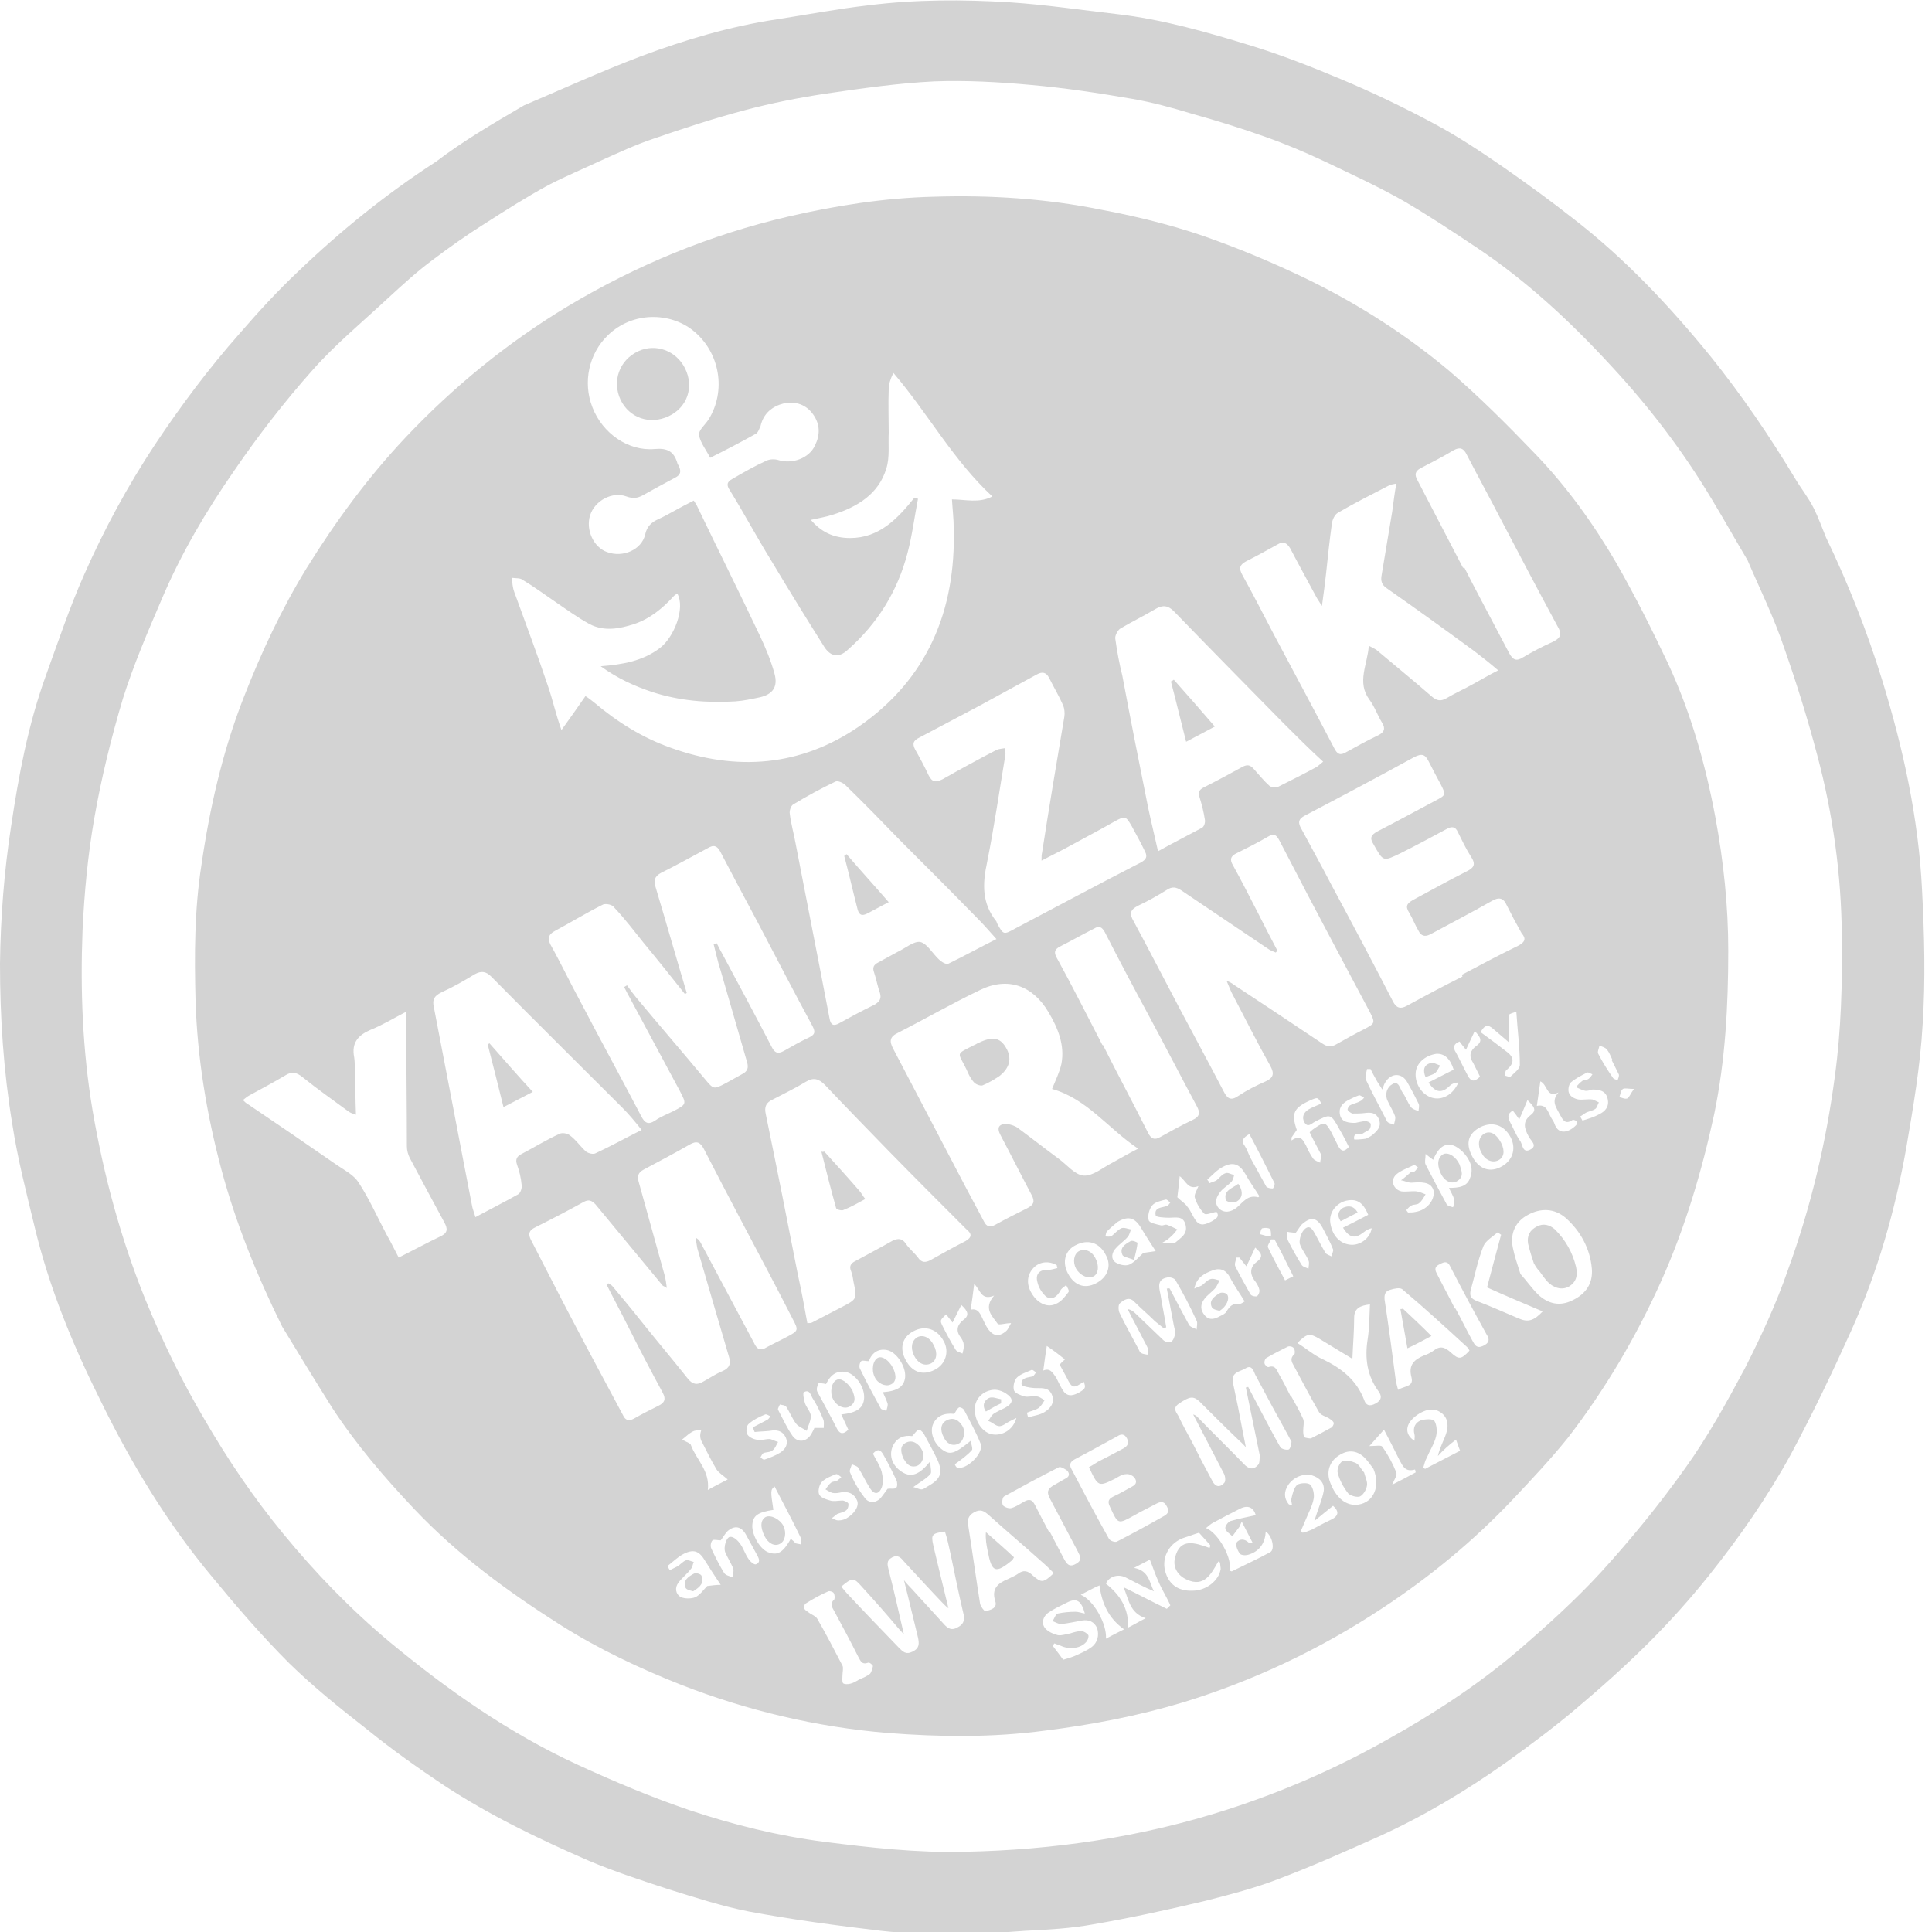
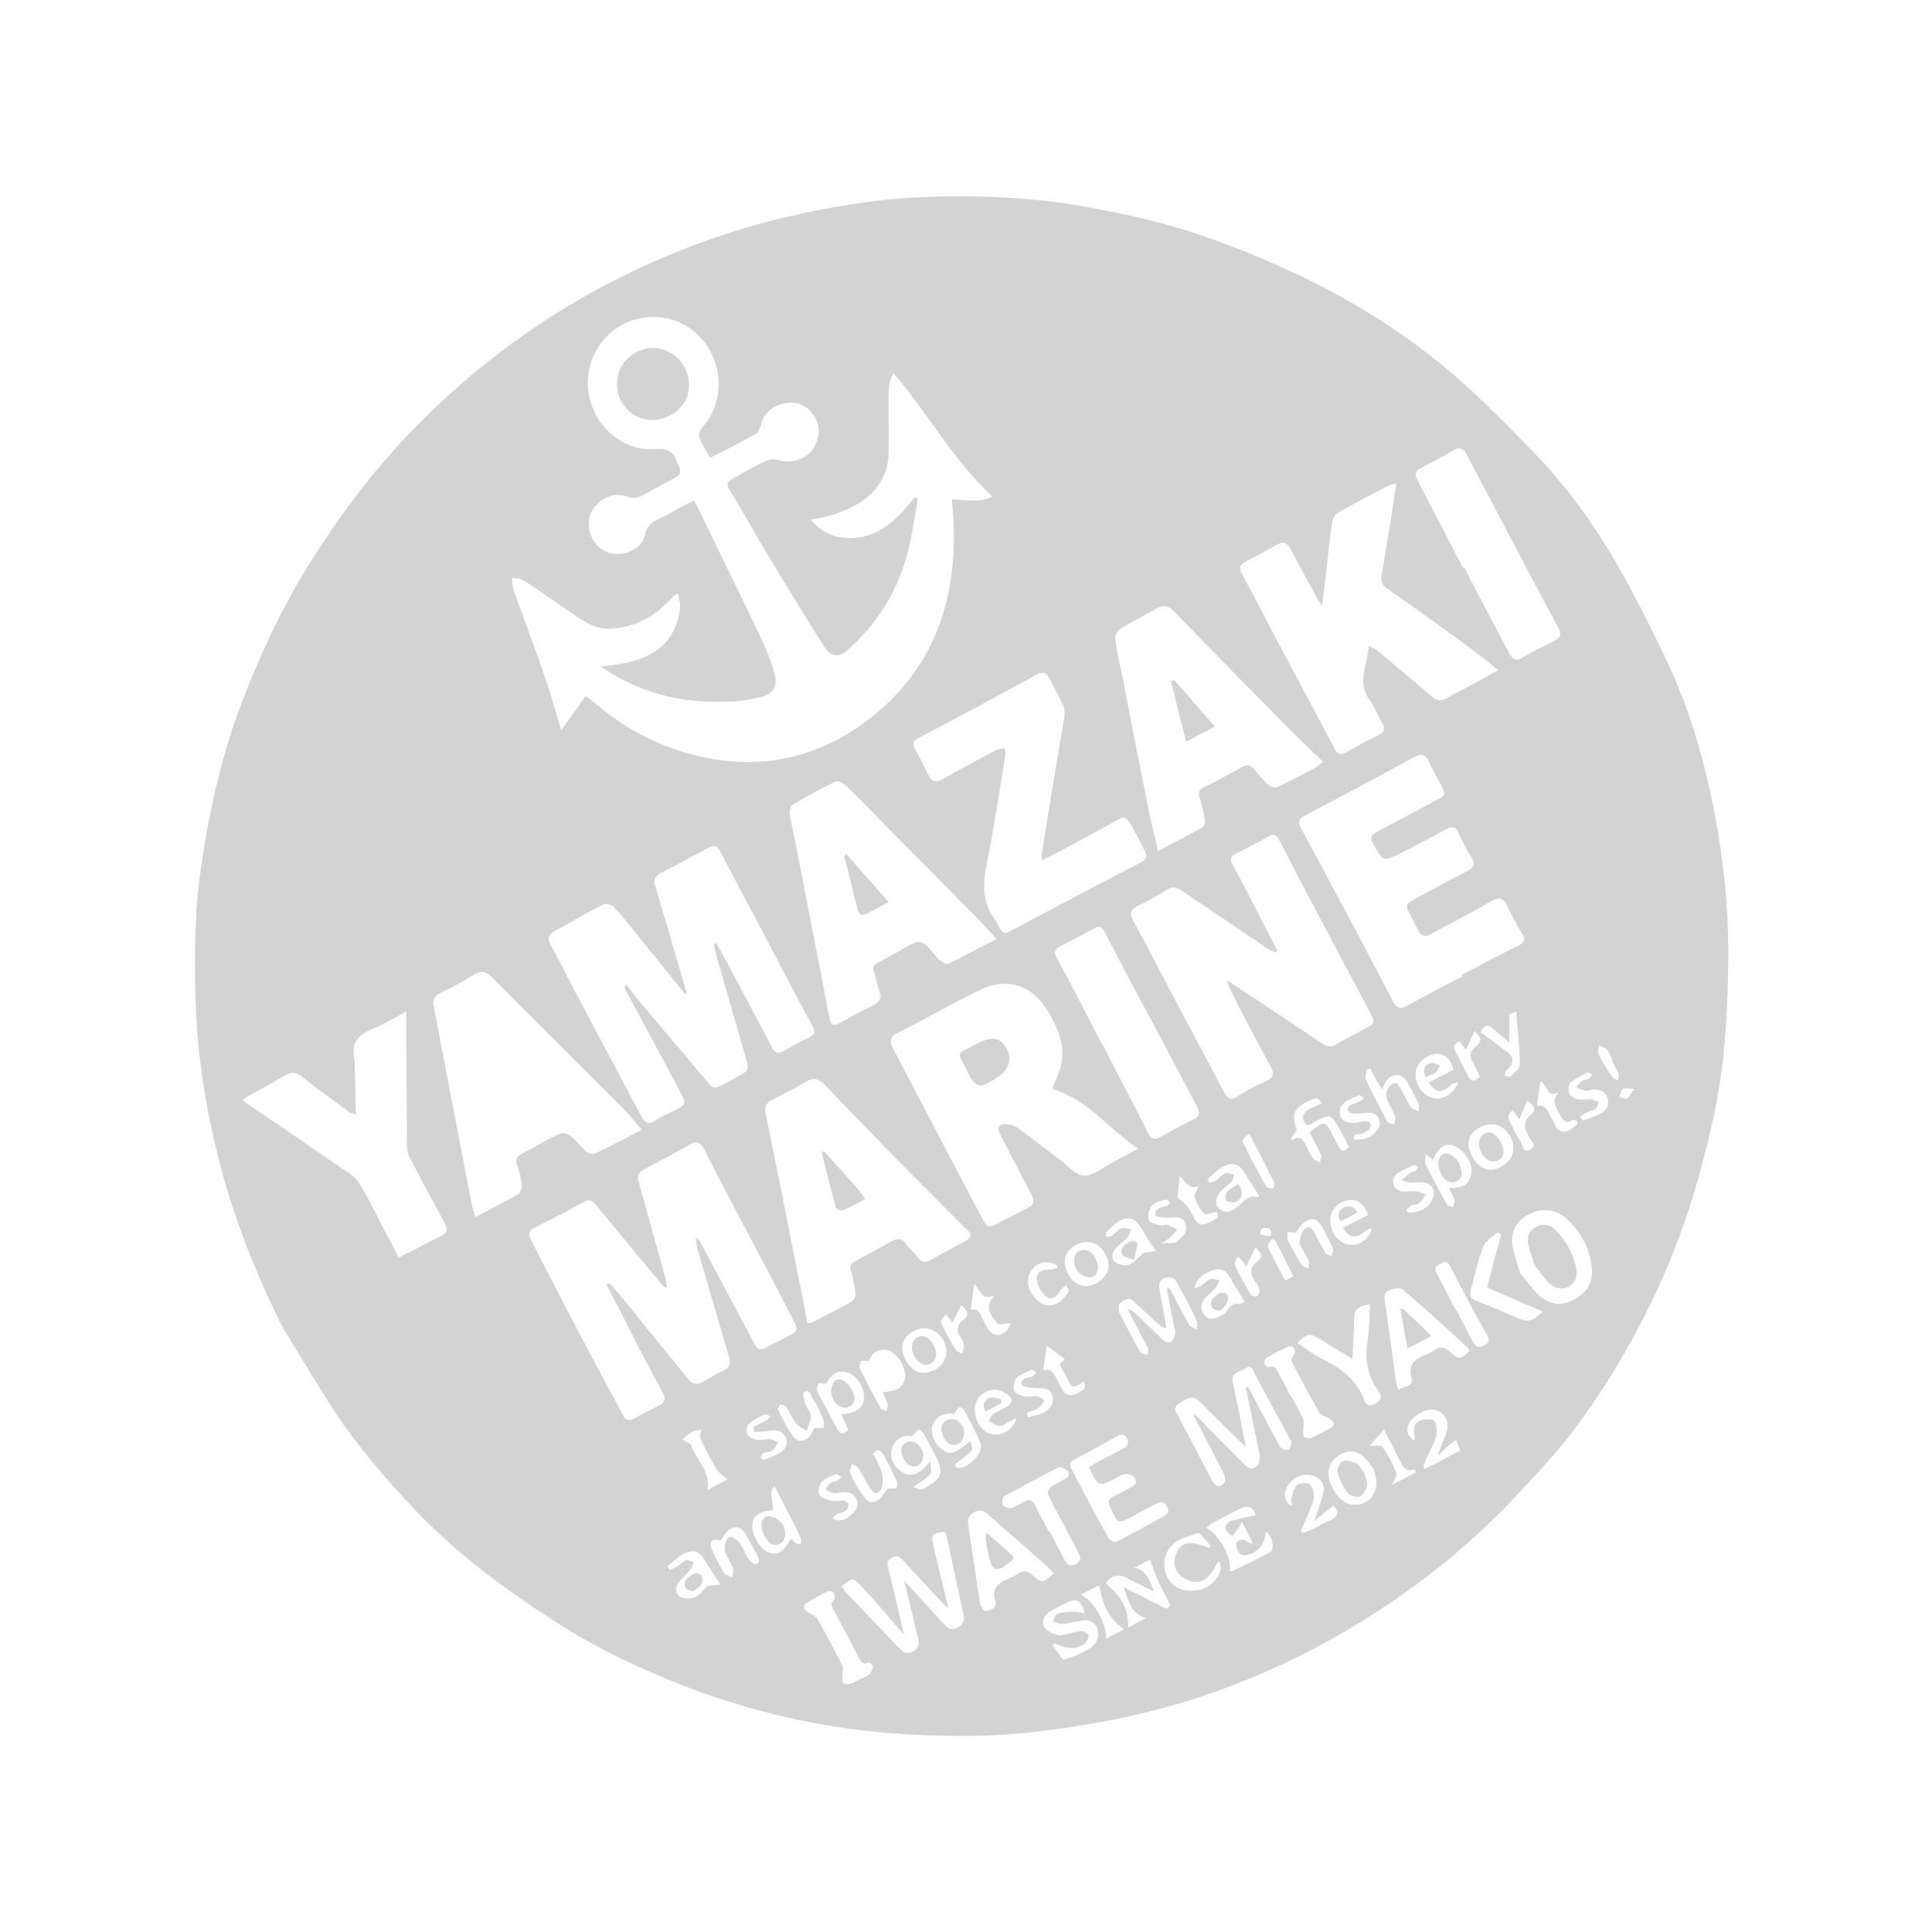
<svg xmlns="http://www.w3.org/2000/svg" version="1.1" id="レイヤー_1" x="0px" y="0px" viewBox="0 0 330 330" style="enable-background:new 0 0 330 330;" xml:space="preserve">
  <style type="text/css">
	.st0{fill:#D3D3D3;}
</style>
  <g>
-     <path class="st0" d="M89.5,18c5.9-2.5,12.9-5.7,20-8.4c7.5-2.8,15.2-5.1,23.2-6.3c5.2-0.8,10.4-1.8,15.7-2.4c8-1,16.1-1,24.1-0.5   c6.1,0.4,12.1,1.3,18.2,2c7.9,0.9,15.5,3.1,23,5.4c5.2,1.6,10.3,3.6,15.3,5.7c5.5,2.3,10.9,4.9,16.1,7.7c4.1,2.2,8,4.8,11.9,7.5   c4,2.8,8,5.7,11.8,8.7c8.8,6.8,16.4,14.9,23.4,23.5c5.3,6.6,10,13.5,14.4,20.8c1,1.7,2.3,3.3,3.2,5.1c0.8,1.6,1.4,3.3,2.1,5   c3.8,7.9,7,16,9.6,24.4c3.6,11.7,6.2,23.6,6.8,35.8c0.4,7.7,0.6,15.4,0.1,23c-0.4,7.1-1.6,14.1-2.8,21.1   c-1.9,10.7-4.9,21.2-9.4,31.2c-3.2,7.1-6.6,14.2-10.3,21.1c-4,7.3-8.8,14.2-14,20.7c-3.2,4-6.6,7.8-10.2,11.4   c-4.1,4.1-8.5,8-12.9,11.7c-3.7,3.1-7.6,6-11.5,8.8c-6.9,4.9-14.1,9.2-21.8,12.7c-5.6,2.5-11.2,5-17,7.2c-4.1,1.6-8.4,2.7-12.7,3.8   c-6.3,1.5-12.7,2.9-19.1,4c-3.8,0.7-7.7,0.9-11.6,1.1c-3.9,0.3-7.8,0.5-11.6,0.5c-4.3,0-8.7,0-13-0.5c-7.6-0.9-15.1-1.9-22.6-3.3   c-4.6-0.9-9.2-2.4-13.7-3.8c-4.6-1.5-9.2-3-13.7-4.9c-8.5-3.7-16.8-7.7-24.6-12.8c-4.5-3-9-6.2-13.2-9.6   c-4.6-3.6-9.1-7.2-13.3-11.3c-4.7-4.7-9-9.7-13.2-14.8c-7.6-9.1-13.7-19.2-18.9-29.8c-4.8-9.6-8.9-19.5-11.4-30   c-1.4-5.8-2.9-11.6-3.8-17.5c-1.5-9.1-2.1-18.2-2.1-27.4c0.1-7.9,0.7-15.7,1.9-23.5c1.3-8.7,2.9-17.3,5.9-25.6   c2.1-5.8,4.1-11.8,6.6-17.4c3.4-7.7,7.4-15.1,12.1-22.2c4.4-6.6,9.1-12.9,14.4-18.9c3.2-3.7,6.5-7.3,10-10.6   c7.3-7,15.1-13.3,23.6-18.8C79.1,24.1,83.7,21.4,89.5,18z M298.5,95.7c-2.2-3.7-4.1-7.1-6.1-10.4c-4.9-8.2-10.7-15.8-17.2-22.8   c-6.9-7.5-14.3-14.4-22.8-20.1c-4.2-2.8-8.4-5.6-12.7-8.1c-4.4-2.5-9-4.6-13.6-6.8c-3.2-1.5-6.5-2.9-9.9-4.1   c-4.2-1.5-8.4-2.8-12.7-4c-3.3-1-6.6-1.9-10-2.5c-5.8-1-11.7-1.9-17.5-2.4c-5.5-0.5-11-0.8-16.4-0.6c-6.2,0.3-12.4,1.2-18.6,2.1   c-4.6,0.7-9.2,1.6-13.7,2.8c-5.3,1.4-10.5,3.1-15.7,4.9c-3,1-6,2.4-8.9,3.7c-3,1.4-6.1,2.7-9,4.2c-3.7,2-7.3,4.3-10.9,6.6   c-3,1.9-6,4-8.9,6.2c-2.7,2-5.2,4.3-7.7,6.6c-4.3,4-8.9,7.8-12.8,12.2c-4.8,5.4-9.3,11.2-13.4,17.2c-4.8,6.9-9.1,14.2-12.4,22   c-2.4,5.6-4.8,11.2-6.6,16.9c-2,6.7-3.7,13.6-4.9,20.5c-1.1,6.3-1.7,12.7-2,19.1c-0.4,10.3,0,20.5,1.7,30.7   c1.9,11.1,4.8,21.9,9,32.3c2.9,7.1,6.2,13.9,10.1,20.5c4,6.9,8.4,13.4,13.5,19.6c5.5,6.7,11.5,12.9,18.2,18.5   c9.9,8.2,20.3,15.5,32,20.9c6.3,2.9,12.7,5.6,19.2,7.8c7.5,2.5,15.2,4.4,23,5.4c7.9,1,15.9,1.9,23.9,1.7   c15.3-0.3,30.3-2.5,44.9-7.2c9.6-3.1,18.8-7.1,27.6-12.1c7.7-4.3,15.2-9.2,21.9-14.9c5-4.3,10-8.8,14.4-13.6   c5.1-5.6,10-11.6,14.4-17.8c3.8-5.3,7-11.1,10.1-16.9c2.8-5.5,5.4-11.1,7.4-16.9c3.9-10.7,6.5-21.7,8-33c1.1-8,1.3-16.1,1.2-24.1   c-0.1-10.4-1.5-20.7-4.2-30.8c-1.6-6.1-3.5-12.2-5.6-18.2C303,105.4,300.5,100.4,298.5,95.7z" />
    <path class="st0" d="M276.1,96.2c-3.9-6.7-8.5-13.1-13.9-18.7c-4.7-4.9-9.5-9.7-14.6-14.1c-7.5-6.3-15.8-11.6-24.7-15.9   c-4.8-2.3-9.7-4.4-14.6-6.2c-6.6-2.5-13.4-4.2-20.3-5.5c-9.4-1.9-19-2.5-28.5-2.2c-8.4,0.2-16.7,1.5-24.9,3.4   c-13.3,3.1-25.9,8.3-37.6,15.3c-10.3,6.2-19.6,13.8-27.8,22.5c-6.4,6.8-11.9,14.3-16.8,22.2c-4.3,7-7.8,14.5-10.8,22.2   c-3.6,9.2-5.8,18.9-7.2,28.6c-1.2,7.7-1.2,15.4-1,23.1c0.3,9.8,1.9,19.4,4.4,28.8c2.5,9.3,6.1,18.2,10.4,26.9   c2.8,4.6,5.6,9.2,8.5,13.8c4.1,6.3,9,12,14.1,17.4c7.4,7.8,16,14.1,25,19.8c6.5,4.1,13.5,7.4,20.6,10.2c11.3,4.4,23.1,7.2,35.2,8.2   c9,0.7,17.9,0.8,26.9-0.4c8-1,15.8-2.5,23.5-4.8c12.1-3.7,23.5-9.1,34.1-16.1c8.2-5.4,15.7-11.6,22.4-18.7   c3.2-3.4,6.4-6.8,9.3-10.4c6.4-8.3,11.7-17.3,16-26.9c4.1-9.2,6.9-18.7,9-28.4c1.9-9.2,2.4-18.5,2.4-27.9c0-7.7-0.8-15.2-2.2-22.8   c-1.7-9.1-4.2-17.9-8.1-26.3C282.2,107.6,279.3,101.8,276.1,96.2z M190.5,109.1c-0.1-0.5,0.4-1.4,0.8-1.7c2-1.2,4.1-2.2,6.1-3.4   c1.2-0.7,2.1-0.6,3.1,0.4c6.2,6.4,12.4,12.7,18.7,19.1c2.2,2.2,4.4,4.4,6.8,6.6c-0.5,0.4-0.8,0.7-1.1,0.9c-2.2,1.2-4.4,2.3-6.6,3.4   c-0.4,0.2-1.2,0.1-1.5-0.2c-0.9-0.8-1.7-1.8-2.6-2.8c-0.6-0.7-1.1-0.9-2-0.4c-2.2,1.2-4.4,2.4-6.6,3.5c-0.8,0.4-1,0.9-0.7,1.7   c0.4,1.3,0.7,2.5,0.9,3.8c0.1,0.4-0.1,1.2-0.5,1.4c-2.4,1.3-4.8,2.5-7.5,4c-0.6-2.7-1.2-5.1-1.7-7.5c-1.5-7.5-3-15-4.4-22.5   C191.2,113.4,190.8,111.3,190.5,109.1z M252.8,183.9c-1,1-1.6,0.8-2.1-0.2c-0.7-1.3-1.3-2.6-2-3.9c-0.6-0.9-0.4-1.5,0.6-1.9   c0.3,0.4,0.6,0.8,1.1,1.4c0.5-1.1,1-2.1,1.5-3.2c0.9,1,1.5,1.7,0.2,2.6c-0.9,0.7-1.3,1.6-0.5,2.8   C252,182.3,252.4,183.1,252.8,183.9z M258,194.2c1.1,2.1,0.3,4.2-1.8,5.2c-1.9,0.9-3.7,0.2-4.8-2c-1.1-2.2-0.6-3.8,1.5-4.9   C255,191.5,256.9,192.2,258,194.2z M248.3,182.7c-1.4,0.7-2.9,1.5-4.3,2.2c1.2,1.8,2.3,1.9,3.7,0.5c0.3-0.3,0.9-0.5,1.4-0.5   c-0.9,2.1-2.8,3.1-4.5,2.6c-1.7-0.5-2.9-2.3-2.8-4.2c0.1-1.7,1.6-3,3.5-3.3C246.7,179.9,247.7,180.8,248.3,182.7z M224.7,192.6   c-0.3,0.2-0.6,0.4-1,0.8c0.6,1.3,1.3,2.5,1.9,3.7c0.2,0.4-0.1,1-0.1,1.5c-0.4-0.2-1-0.4-1.2-0.7c-0.5-0.7-0.9-1.5-1.2-2.2   c-0.5-0.9-0.9-2-2.5-0.9c0-0.2,0-0.4,0-0.5c0.3-0.4,0.6-0.9,0.9-1.3c-1-2.9-0.5-3.8,2.4-5.1c1.2-0.5,1.2-0.5,1.8,0.6   c-0.7,0.3-1.5,0.6-2.2,1c-0.8,0.5-1.2,1.3-0.7,2.2c0.6,1,1.2,0.2,1.8-0.1c2.7-1.4,2.7-1.4,4.2,1.3c0.6,1,1.1,2,1.6,3   c-0.8,0.9-1.3,0.8-1.8-0.1c-0.4-0.8-0.8-1.6-1.2-2.4C226.4,191.6,226.2,191.6,224.7,192.6z M232.9,210.5c0.4-0.3,0.8-0.6,1.4-0.7   c-0.3,1.8-2.1,3-3.7,2.8c-1.9-0.2-3.2-1.8-3.4-4c-0.1-1.6,1.1-3.1,2.7-3.5c1.8-0.4,2.9,0.2,3.8,2.4c-1.5,0.8-2.9,1.5-4.3,2.2   C230.5,211.5,231.5,211.6,232.9,210.5z M210.6,168.1c-0.2-0.2-0.5-0.3-1.1-0.6c0.4,0.9,0.6,1.5,0.9,2.1c2.2,4.2,4.3,8.4,6.6,12.5   c0.7,1.3,0.5,2-0.8,2.6c-1.6,0.7-3.2,1.5-4.7,2.5c-1.3,0.9-1.9,0.4-2.5-0.8c-2.5-4.8-5.1-9.6-7.7-14.5c-2.6-4.9-5.1-9.8-7.7-14.6   c-0.7-1.2-0.6-1.9,0.8-2.6c1.7-0.8,3.3-1.7,4.9-2.7c0.9-0.6,1.6-0.5,2.5,0.1c4.9,3.3,9.8,6.6,14.7,9.9c0.4,0.3,0.9,0.5,1.4,0.7   c0.1-0.1,0.2-0.2,0.3-0.3c-1.1-2.1-2.2-4.2-3.3-6.4c-1.4-2.7-2.8-5.5-4.3-8.2c-0.6-1-0.4-1.6,0.7-2.1c1.8-0.9,3.6-1.8,5.3-2.8   c1-0.6,1.4-0.3,1.9,0.6c3.2,6.2,6.4,12.3,9.7,18.5c1.9,3.6,3.9,7.3,5.8,10.9c0.9,1.8,0.9,1.9-1,2.9c-1.6,0.8-3.2,1.7-4.8,2.6   c-0.9,0.5-1.5,0.4-2.4-0.2C220.6,174.7,215.6,171.4,210.6,168.1z M223.5,215.3c0.2,0.4,0,1,0,1.4c-0.4-0.2-1-0.3-1.2-0.7   c-0.8-1.3-1.6-2.7-2.3-4.1c-0.2-0.4-0.1-1-0.1-1.5c0.4,0.1,0.9,0.1,1.4,0.2c0.4-0.5,0.7-1.1,1.1-1.5c1.5-1.3,2.5-1.2,3.5,0.6   c0.6,1.2,1.3,2.4,1.8,3.7c0.1,0.3-0.2,0.8-0.3,1.2c-0.3-0.2-0.8-0.3-1-0.6c-0.6-1-1.1-2-1.7-3.1c-0.4-0.7-0.9-1.8-1.8-1   c-0.6,0.5-1,1.7-0.9,2.5C222.3,213.4,223.1,214.3,223.5,215.3z M217.1,211.1c-0.3,0-0.6,0-0.8,0c-0.4-0.1-0.7-0.2-1.1-0.3   c0.1-0.4,0.2-0.9,0.4-1c0.4-0.1,1-0.1,1.3,0.1C217.1,210.1,217.1,210.7,217.1,211.1z M217.7,211.7c1.1,2,2.1,4.1,3.2,6.3   c-0.4,0.2-0.8,0.4-1.4,0.7c-1-1.9-2-3.7-2.9-5.6c-0.2-0.3,0.3-0.9,0.5-1.4C217.3,211.7,217.5,211.7,217.7,211.7z M211.2,206.3   c-0.9,0.7-2.1,1-3,0.1c-0.9-1-0.4-2,0.3-2.9c0.5-0.6,1.2-1,1.8-1.6c0.3-0.3,0.4-0.8,0.5-1.2c-0.5-0.1-1.1-0.5-1.5-0.3   c-0.6,0.2-1,0.8-1.5,1.2c-0.3,0.2-0.8,0.3-1.2,0.5c-0.1-0.2-0.2-0.4-0.4-0.6c0.9-0.8,1.7-1.7,2.7-2.2c1.7-0.9,2.8-0.5,3.8,1.2   c0.7,1.3,1.6,2.5,2.4,3.8c0,0-0.1,0.2-0.2,0.2C213.1,204,212.3,205.4,211.2,206.3z M215.1,220.3c0.1,0.3-0.1,0.9-0.4,1.1   c-0.2,0.1-0.9,0-1.1-0.3c-0.9-1.6-1.8-3.2-2.6-4.8c-0.2-0.4,0.1-1,0.2-1.5c0.2,0,0.3,0,0.5,0c0.4,0.5,0.7,0.9,1.2,1.5   c0.5-1.1,1-2.1,1.5-3.2c1,0.9,1.5,1.5,0.3,2.4c-1.1,0.8-1.3,1.9-0.5,3.1C214.6,219.1,215,219.7,215.1,220.3z M188.3,178.5   c-2.6-5-5.1-10-7.8-14.9c-0.5-0.9-0.4-1.4,0.5-1.9c2-1,3.9-2.1,5.9-3.1c0.8-0.5,1.3-0.3,1.8,0.6c2.5,4.9,5.1,9.8,7.7,14.6   c2.7,5,5.3,10.1,8,15.1c0.6,1.1,0.6,1.8-0.7,2.4c-1.9,0.9-3.7,1.9-5.5,2.9c-1,0.6-1.6,0.3-2.1-0.7c-2.5-5-5.2-10-7.7-15   C188.4,178.5,188.3,178.5,188.3,178.5z M201.5,200.9c1.1,0.8,1.4,2.4,3.2,1.7c-0.3,0.8-0.8,1.5-0.6,2c0.3,1,0.9,2,1.6,2.7   c0.3,0.3,1.3-0.2,2.1-0.3c0.6,0.9-0.2,1.2-0.8,1.6c-1,0.5-2,1-2.8-0.2c-0.5-0.7-0.8-1.6-1.4-2.3c-0.4-0.6-1-0.9-1.7-1.6   C201.2,203.5,201.4,202.2,201.5,200.9z M173.4,158.6c-2,1.1-2,1.1-3.1-0.9c0-0.1-0.1-0.2-0.1-0.3c-2.5-3.1-2.4-6.4-1.6-10.1   c1.2-6,2.1-12.2,3.1-18.2c0.1-0.4,0-0.9-0.1-1.3c-0.5,0.1-1,0.1-1.4,0.3c-3.1,1.6-6.2,3.3-9.2,5c-1.2,0.6-1.8,0.5-2.4-0.7   c-0.7-1.5-1.5-3-2.3-4.4c-0.5-1-0.3-1.5,0.7-2c3.4-1.8,6.8-3.6,10.2-5.4c3.3-1.8,6.6-3.6,9.9-5.4c0.9-0.5,1.6-0.4,2.1,0.6   c0.8,1.6,1.7,3.1,2.4,4.7c0.2,0.5,0.3,1.3,0.2,1.9c-1.3,7.7-2.6,15.4-3.8,23.2c-0.1,0.4-0.1,0.8-0.1,1.4c1.4-0.7,2.7-1.4,3.9-2   c2.9-1.6,5.8-3.1,8.6-4.7c1.8-1,1.9-0.9,2.9,0.8c0.8,1.5,1.6,2.9,2.3,4.4c0.4,0.8,0.2,1.3-0.7,1.8   C187.7,151,180.6,154.8,173.4,158.6z M199.3,209.2c-0.3-0.1-0.7,0.2-1,0.1c-0.8-0.2-2-0.4-2.1-0.9c-0.2-0.8,0.1-1.9,0.6-2.5   c0.5-0.6,1.5-0.8,2.3-1c0.2-0.1,0.5,0.3,0.8,0.5c-0.2,0.2-0.3,0.5-0.6,0.6c-0.9,0.3-2.2,0.2-1.9,1.6c0,0.3,1.5,0.4,2.3,0.4   c1.1,0,2.4-0.4,2.8,1.2c0.4,1.6-0.8,2.2-1.7,3c-0.2,0.1-0.3,0.1-0.4,0.1c-0.7,0-1.4,0-2.1,0.1c0.5-0.3,1.1-0.6,1.5-1   c0.5-0.4,0.9-0.9,1.3-1.4C200.5,209.7,199.9,209.4,199.3,209.2z M199.3,220.1c0.4,2.1,0.8,4.2,1.2,6.3c0.1,0.5,0.3,1,0.2,1.5   c-0.1,0.5-0.3,1.1-0.7,1.3c-0.3,0.2-1,0-1.3-0.3c-1.6-1.5-3.1-3-4.7-4.5c-0.4-0.4-0.8-0.7-1.4-0.8c0.9,1.8,1.9,3.6,2.8,5.4   c0.2,0.4,0.5,0.9,0.7,1.4c0.1,0.3-0.1,0.7-0.1,1c-0.4-0.1-0.8-0.1-1.1-0.3c-0.2-0.1-0.3-0.4-0.4-0.6c-1.1-2.1-2.3-4.2-3.3-6.3   c-0.2-0.5-0.2-1.4,0.1-1.6c0.7-0.6,1.6-1.2,2.5-0.2c1.1,1.1,2.4,2.2,3.5,3.3c0.5,0.4,1,0.8,1.5,1.2c0.1-0.1,0.3-0.1,0.4-0.2   c-0.3-1.9-0.7-3.8-1-5.7c-0.3-1.3-0.5-2.5,1.2-2.8c0.4-0.1,1.2,0.1,1.4,0.5c1.3,2.2,2.5,4.5,3.6,6.9c0.2,0.4,0,1,0,1.5   c-0.4-0.3-1.1-0.4-1.3-0.8c-1.1-2-2.2-4.1-3.3-6.2C199.6,220,199.5,220.1,199.3,220.1z M187.2,219.2c-1.9,1-3.7,0.4-4.8-1.7   c-1-1.9-0.5-3.9,1.3-4.8c2.1-1.1,4.1-0.5,5.2,1.7C189.9,216.2,189.2,218.2,187.2,219.2z M191.5,209.8c-0.6,0.3-1.1,0.9-1.6,1.3   c-0.3,0.2-0.7,0.1-1.1,0.1c0.1-0.3,0.1-0.7,0.3-0.9c0.6-0.6,1.2-1.1,1.8-1.6c1.9-1.1,3-0.7,4.1,1.2c0.7,1.2,1.5,2.4,2.4,3.8   c-0.6,0.1-1.4,0.2-2.1,0.3c-0.8,0.7-1.5,1.6-2.4,2c-0.7,0.3-1.8,0-2.4-0.4c-0.8-0.6-0.6-1.7,0.1-2.4c0.6-0.7,1.4-1.2,2-1.9   c0.3-0.3,0.4-0.9,0.6-1.3C192.6,209.9,192,209.6,191.5,209.8z M190,198.6c-1.6,0.8-3.3,2.3-4.9,2.2c-1.5-0.1-2.9-1.9-4.3-2.9   c-2.3-1.7-4.6-3.5-6.9-5.2c-0.5-0.4-1.2-0.6-1.8-0.7c-1.5-0.1-1.9,0.6-1.2,1.9c1.8,3.4,3.5,6.8,5.3,10.2c0.6,1.1,0.4,1.7-0.8,2.3   c-1.8,0.9-3.6,1.8-5.4,2.8c-0.9,0.5-1.5,0.3-1.9-0.5c-1.1-2.1-2.2-4.1-3.3-6.2c-4.1-7.8-8.1-15.5-12.2-23.3   c-0.7-1.3-0.7-2.1,0.8-2.8c4.7-2.4,9.2-5,14-7.3c4.7-2.3,9-0.8,11.7,3.8c1.6,2.7,2.8,5.6,2.2,8.8c-0.3,1.4-1,2.8-1.6,4.3   c6,1.7,9.5,6.7,14.7,10.2C192.6,197.1,191.3,197.9,190,198.6z M178.5,221.3c0.9,0.9,2,0.4,2.7-1c0.2-0.3,0.6-0.5,0.9-0.8   c0.2,0.4,0.6,1,0.4,1.2c-0.6,0.8-1.2,1.6-2.1,2c-1.4,0.7-3,0-4-1.5c-1.1-1.6-1.1-3.3,0.1-4.6c1-1.1,2.6-1.3,4-0.5   c0,0.2,0.1,0.3,0.1,0.5c-0.5,0.1-1,0.3-1.5,0.3c-1.5-0.1-2.3,0.7-1.9,2.1C177.4,219.9,177.9,220.7,178.5,221.3z M178.2,234.1   c0.2-1.6,0.4-2.9,0.6-4.2c1.2,0.8,2.1,1.5,3.1,2.3c-0.1,0.1-0.5,0.4-0.9,0.9c0.4,0.7,0.8,1.5,1.2,2.2c0.9,1.9,1.2,1.9,2.9,0.7   c0.4,1,0.3,1.2-0.7,1.8c-0.9,0.5-1.9,0.9-2.7-0.1c-0.5-0.7-0.9-1.6-1.3-2.4C179.8,234.5,179.4,233.6,178.2,234.1z M170.4,226.1   c0.2,0.3,1.3-0.1,2.3-0.1c-0.3,0.5-0.5,1.1-0.9,1.4c-0.8,0.7-1.8,1-2.7,0c-0.5-0.5-0.8-1.2-1.1-1.8c-0.5-1-0.8-2.2-2.2-1.9   c0.2-1.4,0.4-2.7,0.6-4.4c1.1,1.1,1.2,2.9,3.4,2C167.9,223.5,169.5,224.8,170.4,226.1z M176.9,238.5c-0.6-0.1-1.3,0.2-2,0   c-0.6-0.2-1.5-0.5-1.7-1c-0.2-0.6,0-1.7,0.5-2.2c0.6-0.6,1.6-0.9,2.5-1.3c0.2-0.1,0.5,0.3,0.8,0.4c-0.2,0.2-0.4,0.6-0.6,0.7   c-0.8,0.2-2.1,0.2-1.9,1.4c0,0.3,1.6,0.6,2.5,0.6c1.1,0,2.2-0.1,2.7,1.2c0.5,1.3-0.3,2.3-1.3,2.9c-0.8,0.5-1.8,0.6-2.8,0.9   c-0.1-0.3-0.1-0.5-0.2-0.8c0.7-0.3,1.4-0.4,2-0.8c0.4-0.3,0.7-0.8,1-1.3C177.9,238.8,177.4,238.5,176.9,238.5z M164.9,212   c-2,1-3.9,2.1-5.9,3.2c-0.9,0.5-1.6,0.5-2.2-0.4c-0.6-0.8-1.5-1.5-2.1-2.4c-0.6-0.9-1.3-0.9-2.2-0.5c-2.1,1.2-4.2,2.3-6.4,3.5   c-0.8,0.4-1.1,0.9-0.7,1.8c0.2,0.5,0.3,1.2,0.4,1.8c0.6,2.9,0.6,2.9-2.1,4.3c-1.7,0.9-3.3,1.7-5,2.6c-0.2,0.1-0.4,0.1-0.8,0.1   c-0.5-2.8-1-5.5-1.6-8.2c-1.8-9.2-3.6-18.3-5.5-27.5c-0.3-1.3,0.1-2,1.2-2.5c1.9-1,3.8-1.9,5.6-3c1.3-0.8,2.2-0.6,3.3,0.5   c3.6,3.8,7.3,7.6,10.9,11.3c4.4,4.5,8.8,8.9,13.2,13.3C166,210.7,166.1,211.3,164.9,212z M170.7,243.6c0.6,0,1.1-0.5,1.7-0.8   c0.4-0.2,0.8-0.4,1.2-0.6c-0.5,2-2.4,3.1-4.1,2.8c-1.7-0.3-3-2.2-3-4.3c0-1.7,1.3-3.1,3.1-3.3c0.7-0.1,1.6,0.2,2.2,0.6   c1.4,0.9,1.3,1.7-0.2,2.5c-0.6,0.3-1.3,0.6-1.9,1c-0.4,0.3-0.6,0.8-0.9,1.2C169.6,243,170.1,243.6,170.7,243.6z M160.8,247.5   c-1.4-1.1-2-3-1.4-4.3c0.6-1.3,1.8-1.9,3.6-1.7c0.3-0.5,0.5-0.9,0.8-1.1c0.2-0.1,0.8,0.2,0.9,0.5c1,1.9,2,3.7,2.8,5.7   c0.6,1.6-2.4,4.5-4,4.1c-0.2-0.1-0.4-0.5-0.4-0.6c1.1-0.8,2.1-1.5,2.9-2.4c0.2-0.2-0.1-1-0.2-1.6   C163,248.4,162.2,248.6,160.8,247.5z M153.5,251c-1.3-1.1-1.6-2.7-1-4c0.7-1.5,2-1.9,3.3-1.7c0.5-0.5,0.7-0.9,1.1-1.1   c0.2-0.1,0.7,0.4,0.9,0.7c0.8,1.5,1.6,2.9,2.3,4.4c1,2.2,0.6,3.3-1.5,4.5c-0.4,0.2-0.8,0.6-1.2,0.6c-0.4,0-0.9-0.3-1.4-0.4   c1.2-0.9,2.2-1.4,2.9-2.2c0.3-0.3,0-1.1,0-2.2C157.2,251.7,155.6,252.8,153.5,251z M143.9,256.3c-0.7,0-1.5,0.2-2.1,0   c-0.7-0.2-1.7-0.5-1.9-1.1c-0.2-0.5,0-1.6,0.5-2.1c0.6-0.6,1.6-1,2.4-1.3c0.2-0.1,0.6,0.3,0.9,0.5c-0.2,0.2-0.4,0.4-0.7,0.6   c-0.4,0.2-0.8,0.1-1.1,0.4c-0.4,0.3-0.6,0.7-0.9,1.1c0.4,0.2,0.8,0.5,1.2,0.6c0.5,0.1,1,0,1.5-0.1c1.2-0.2,2.2,0.2,2.7,1.4   c0.4,1-0.5,2.3-1.9,3.1c-0.2,0.1-0.7,0.3-1.3,0.3c-0.4,0-0.7-0.2-1.1-0.4c0.3-0.2,0.6-0.5,0.9-0.7c0.5-0.2,1.1-0.3,1.5-0.6   c0.3-0.2,0.5-0.8,0.4-1.2C144.8,256.6,144.2,256.3,143.9,256.3z M131.4,245.8c-0.7,0-1.5,0.3-2.2,0.1c-0.6-0.1-1.4-0.5-1.6-1   c-0.2-0.4-0.1-1.4,0.3-1.7c0.8-0.7,1.8-1.2,2.8-1.6c0.2-0.1,0.6,0.2,0.9,0.3c-0.2,0.3-0.4,0.6-0.7,0.7c-0.8,0.4-1.5,0.8-2.3,1.2   c0.1,0.3,0.2,0.6,0.3,0.8c0.9-0.1,1.7-0.1,2.6-0.2c1.1-0.2,2.1-0.1,2.7,1.1c0.5,1.1,0,2-0.9,2.6c-0.8,0.5-1.8,0.9-2.7,1.2   c-0.2,0.1-0.5-0.2-0.7-0.4c0.2-0.3,0.3-0.6,0.5-0.7c0.5-0.2,1.2-0.1,1.6-0.5c0.4-0.3,0.6-0.9,0.9-1.4   C132.2,246.1,131.8,245.8,131.4,245.8z M124.5,231.7c0.4,1.2,0.1,2-1.1,2.5c-1.2,0.5-2.2,1.2-3.3,1.8c-1,0.6-1.8,0.5-2.6-0.5   c-2.7-3.4-5.5-6.7-8.2-10.1c-1.5-1.9-3.1-3.8-4.6-5.6c-0.2-0.3-0.5-0.4-0.8-0.6c-0.1,0.1-0.2,0.2-0.3,0.2c1.2,2.4,2.5,4.8,3.7,7.2   c1.9,3.8,3.9,7.6,5.9,11.3c0.6,1.1,0.3,1.7-0.7,2.2c-1.4,0.7-2.8,1.4-4.2,2.2c-0.9,0.5-1.5,0.3-1.9-0.6c-2.7-5.1-5.5-10.2-8.2-15.4   c-2.5-4.7-4.9-9.5-7.4-14.3c-0.6-1.1-0.6-1.8,0.7-2.4c2.8-1.4,5.5-2.8,8.2-4.3c0.9-0.5,1.4-0.2,2,0.4c1.6,1.9,3.2,3.9,4.8,5.8   c2.2,2.7,4.5,5.4,6.7,8.1c0.1,0.1,0.3,0.1,0.7,0.4c-0.1-0.8-0.2-1.4-0.3-1.9c-1.5-5.4-3-10.8-4.5-16.2c-0.3-1-0.1-1.6,0.8-2.1   c2.6-1.4,5.3-2.8,7.9-4.3c1.2-0.7,1.8-0.4,2.4,0.7c2.1,4.1,4.2,8.1,6.3,12.1c3,5.7,6,11.3,8.9,17c1,1.9,1,2-0.9,3   c-1.1,0.6-2.4,1.2-3.5,1.8c-1.1,0.7-1.7,0.4-2.2-0.7c-3-5.6-6-11.3-9-16.9c-0.2-0.4-0.4-0.8-1-1.1c0.1,0.6,0.2,1.2,0.3,1.8   C120.9,219.4,122.7,225.6,124.5,231.7z M118,246.8c0-0.1-0.2-0.2-0.3-0.3c-0.4-0.2-0.8-0.4-1.2-0.6c0.4-0.3,0.8-0.7,1.2-1   c0.3-0.2,0.6-0.4,0.9-0.5c0.4-0.1,0.8-0.1,1.2-0.2c-0.1,0.3-0.2,0.7-0.2,1c0,0.4,0.1,0.8,0.3,1.1c0.8,1.6,1.6,3.2,2.5,4.7   c0.4,0.6,1.1,1,1.9,1.7c-1.1,0.6-2.2,1.1-3.4,1.8C121.3,251.2,118.9,249.3,118,246.8z M139.1,243.9c-0.1,0.3-0.3,0.6-0.5,1   c-0.8,1.4-2.3,1.6-3.2,0.4c-1-1.4-1.7-3-2.5-4.5c-0.1-0.2,0.2-0.6,0.3-0.9c0.4,0.1,0.9,0.1,1.1,0.4c0.6,0.9,1,2,1.7,2.9   c0.4,0.5,1.2,0.8,1.8,1.2c0.2-0.8,0.7-1.7,0.7-2.5c0-0.7-0.7-1.4-1-2.2c-0.2-0.6-0.4-1.8-0.2-1.9c1.1-0.6,1.2,0.7,1.6,1.2   c0.7,1.1,1.2,2.2,1.7,3.4c0.2,0.4,0.1,1,0.1,1.5C140.2,243.9,139.7,243.9,139.1,243.9z M145.2,251.5c-0.2-0.3,0.2-0.9,0.3-1.4   c0.4,0.2,0.9,0.3,1.1,0.6c0.7,1.1,1.3,2.4,2,3.5c0.7,1.1,1.5,1.1,2-0.1c0.3-0.8,0.2-1.9,0-2.7c-0.3-1.1-1-2.1-1.5-3.1   c0.8-0.9,1.3-0.7,1.8,0.2c0.8,1.4,1.5,2.8,2.2,4.3c0.2,0.4,0.2,1.1,0,1.3c-0.3,0.3-0.9,0.1-1.5,0.2c-0.3,0.4-0.7,1-1.2,1.6   c-0.9,0.9-2.1,0.9-2.8-0.2C146.6,254.4,145.8,253,145.2,251.5z M143.7,241.6c0.4,0.9,0.8,1.7,1.2,2.6c-0.8,0.8-1.4,0.8-1.9-0.1   c-1.1-2.2-2.3-4.3-3.4-6.4c-0.2-0.4,0-1,0.2-1.4c0.1-0.1,0.8,0,1.3,0.1c0.8-1.7,2-2.4,3.6-2c1.6,0.5,3,2.6,2.9,4.4   C147.5,240.5,146.4,241.3,143.7,241.6z M150.8,237.8c0.3,0.7,0.6,1.3,0.8,1.9c0.1,0.4-0.1,0.8-0.2,1.3c-0.4-0.2-0.9-0.2-1-0.5   c-1.2-2.2-2.4-4.4-3.5-6.7c-0.2-0.3-0.1-1,0.2-1.3c0.2-0.2,0.8,0,1.3,0c0.5-1.4,1.6-2.2,3.1-1.9c1.6,0.3,3.3,2.8,3.1,4.7   C154.4,236.8,153.4,237.6,150.8,237.8z M159.6,234c-2,1-3.8,0.4-4.9-1.7c-1.1-2-0.6-3.9,1.3-4.9c2-1.1,4.1-0.4,5.2,1.7   C162.2,230.9,161.5,233.1,159.6,234z M164.5,225.5c-0.9,0.7-1.3,1.7-0.5,2.8c0.3,0.4,0.6,0.9,0.6,1.4c0.1,0.5-0.1,1-0.2,1.5   c-0.4-0.2-1-0.3-1.2-0.7c-0.8-1.3-1.5-2.6-2.2-4c-0.5-1-0.4-1,0.6-2c0.4,0.5,0.7,0.9,1.1,1.4c0.5-1,1-2,1.5-3   C165.4,224,165.6,224.7,164.5,225.5z M143.3,174.8c-0.9,0.5-1.4,0.3-1.6-0.8c-1.9-10-3.9-20-5.8-29.9c-0.3-1.7-0.8-3.4-1-5.1   c-0.1-0.5,0.2-1.4,0.6-1.6c2.3-1.4,4.7-2.7,7.2-3.9c0.4-0.2,1.3,0.2,1.7,0.6c3.2,3.1,6.3,6.3,9.4,9.5c4.3,4.3,8.6,8.6,12.8,12.9   c1.1,1.1,2.2,2.3,3.6,3.9c-3,1.5-5.5,2.9-8.2,4.2c-0.4,0.2-1.2-0.3-1.6-0.7c-1.1-1-2-2.7-3.2-3c-1.1-0.2-2.6,1.1-3.9,1.7   c-1.1,0.6-2.2,1.2-3.3,1.8c-0.8,0.4-1,0.9-0.7,1.7c0.4,1.2,0.6,2.4,1,3.5c0.3,1-0.1,1.5-0.9,2C147.3,172.6,145.3,173.7,143.3,174.8   z M212.6,195.7c-0.7-0.9-0.2-1.4,0.8-2c1.5,2.8,2.9,5.6,4.3,8.4c0.1,0.2-0.2,0.9-0.3,0.9c-0.4,0-0.9-0.1-1.1-0.3   c-0.9-1.6-1.8-3.3-2.7-4.9C213.2,197,213,196.3,212.6,195.7z M233.3,184.4c-0.2-0.5,0.1-1.2,0.2-1.8c0.2,0,0.4,0,0.6,0   c0.3,0.6,0.6,1.2,0.9,1.7c0.3,0.6,0.7,1.1,1.1,1.8c0.2-0.5,0.3-0.9,0.5-1.2c1-1.7,2.9-1.7,3.8,0c0.7,1.2,1.3,2.4,1.9,3.6   c0.2,0.4,0,0.9,0,1.3c-0.4-0.2-1-0.3-1.3-0.7c-0.6-0.8-0.9-1.8-1.5-2.6c-0.4-0.6-0.6-2-1.7-1.3c-0.9,0.5-1.3,1.7-0.8,2.8   c0.4,0.9,1,1.8,1.3,2.7c0.1,0.4-0.1,0.9-0.2,1.4c-0.4-0.2-1-0.2-1.2-0.6C235.7,189.1,234.4,186.8,233.3,184.4z M243.5,198.9   c-0.2-0.4,0-1,0-1.8c0.6,0.5,0.9,0.7,1.3,1c1.1-2.7,2.8-3.5,5-1.4c1.2,1.2,2,2.8,1.3,4.5c-0.5,1.5-1.9,1.7-3.6,1.7   c0.3,0.7,0.7,1.3,0.9,2c0.1,0.4-0.1,0.8-0.2,1.3c-0.4-0.1-0.9-0.2-1.1-0.5C245.9,203.5,244.7,201.2,243.5,198.9z M93.6,117.2   c-1.7-5.1-3.6-10.1-5.4-15.1c-0.2-0.6-0.5-1.2-0.6-1.9c-0.1-0.5-0.1-1-0.1-1.5c0.6,0.1,1.3,0,1.7,0.3c2,1.2,3.9,2.6,5.8,3.9   c1.9,1.3,3.7,2.6,5.7,3.7c2.5,1.3,5.1,0.8,7.6,0c2.7-0.9,4.9-2.7,6.8-4.8c0.2-0.2,0.4-0.3,0.6-0.4c1.4,2.5-0.6,7.5-3,9.3   c-2.9,2.2-6.3,2.8-10.1,3.1c2.9,2.1,5.8,3.4,8.8,4.4c4.6,1.5,9.4,1.9,14.2,1.6c1.4-0.1,2.8-0.4,4.2-0.7c2.2-0.5,3.1-1.8,2.5-4   c-0.6-2.2-1.5-4.4-2.5-6.5c-3.5-7.4-7.2-14.8-10.8-22.3c-0.1-0.2-0.2-0.3-0.5-0.8c-1.2,0.6-2.3,1.2-3.4,1.8c-0.9,0.5-1.8,1-2.7,1.4   c-1.1,0.5-1.9,1.2-2.2,2.6c-0.6,2.6-3.8,4-6.5,3c-2.3-0.8-3.7-3.8-2.9-6.3c0.8-2.5,3.8-4.1,6.2-3.2c1.1,0.4,1.9,0.3,2.8-0.2   c1.8-1,3.6-2,5.5-3c1-0.5,1.1-1.1,0.6-2.1c-0.1-0.1-0.2-0.3-0.2-0.4c-0.6-2-1.7-2.6-3.9-2.4c-4.5,0.4-8.9-2.7-10.6-7.1   c-1.7-4.3-0.6-9.2,2.6-12.3c4.3-4.2,10.7-3.9,14.5-0.9c4.7,3.7,5.8,10.4,2.7,15.3c-0.6,0.9-1.7,1.8-1.6,2.6   c0.2,1.3,1.2,2.5,1.9,3.9c2.8-1.4,5.3-2.7,7.8-4.1c0.4-0.2,0.6-0.9,0.8-1.3c0.5-2.2,2-3.4,4-3.9c2-0.4,3.8,0.2,5,1.9   c1.2,1.7,1.2,3.5,0.3,5.3c-1,2.2-3.9,3.2-6.2,2.5c-0.6-0.2-1.5-0.2-2.1,0.1c-2,0.9-3.9,2-5.8,3.1c-0.9,0.5-1.1,1-0.4,2   c2.4,3.9,4.6,8,7,11.9c3,5,6,9.9,9.1,14.8c1.1,1.7,2.5,1.9,4,0.5c5.1-4.5,8.5-10,10.2-16.5c0.8-3,1.2-6.2,1.8-9.3   c-0.2-0.1-0.4-0.2-0.6-0.2c-2.9,3.6-6,6.9-11,6.9c-2.9,0-5-1.1-6.7-3.1c1.3-0.3,2.6-0.5,3.8-0.9c4.1-1.3,7.8-3.5,9.1-7.9   c0.6-1.9,0.3-4.1,0.4-6.1c0-2.5-0.1-5,0-7.4c0-0.9,0.3-1.8,0.8-2.8c5.9,6.9,10.2,14.9,16.9,21.1c-2.3,1.2-4.6,0.5-6.9,0.5   c0.1,1.7,0.3,3.3,0.3,4.9c0.4,14.1-4.5,25.8-16.2,33.9c-9.9,6.8-20.9,7.7-32.2,3.6c-4.8-1.7-9.1-4.4-13-7.7c-0.5-0.4-1-0.8-1.5-1.1   c-1.3,1.9-2.6,3.7-4.1,5.8C94.9,121.9,94.4,119.5,93.6,117.2z M94.8,159c2.8-1.5,5.4-3.1,8.2-4.5c0.5-0.2,1.6,0,1.9,0.5   c1.8,1.9,3.4,4,5,6c2.4,2.9,4.8,5.9,7.1,8.8c0.1-0.1,0.2-0.1,0.3-0.2c-1.8-6-3.5-12-5.3-18c-0.4-1.2-0.2-1.9,0.9-2.5   c2.8-1.4,5.5-2.9,8.3-4.4c1-0.5,1.5,0.1,1.9,0.9c2.1,4,4.2,8,6.3,11.9c3.1,5.9,6.2,11.9,9.4,17.8c0.5,1,0.4,1.4-0.6,1.9   c-1.5,0.7-2.9,1.5-4.3,2.3c-1.1,0.6-1.6,0.3-2.1-0.7c-2.8-5.4-5.7-10.8-8.6-16.2c-0.3-0.5-0.5-1-0.8-1.5c-0.2,0.1-0.3,0.1-0.5,0.2   c0.4,1.5,0.7,3,1.2,4.5c1.5,5.2,3,10.4,4.5,15.6c0.3,1,0.1,1.6-0.9,2.1c-0.9,0.5-1.8,1-2.7,1.5c-2.1,1.1-2.1,1.1-3.6-0.7   c-3.9-4.7-7.9-9.3-11.8-14c-0.5-0.6-1-1.3-1.5-2c-0.2,0.1-0.3,0.2-0.5,0.3c0.3,0.5,0.5,1,0.8,1.5c2.9,5.4,5.8,10.8,8.7,16.2   c1.2,2.3,1.2,2.3-1.1,3.5c-1,0.5-2.1,0.9-3.1,1.6c-1.2,0.8-1.8,0.4-2.4-0.8c-3.4-6.5-6.9-12.9-10.3-19.4c-1.8-3.3-3.4-6.7-5.2-9.9   C93.5,160.2,93.7,159.6,94.8,159z M75.9,208.8c0.6,1.1,0.6,1.8-0.7,2.4c-2.3,1.1-4.5,2.3-7.1,3.6c-0.7-1.3-1.3-2.6-2-3.8   c-1.6-3-3-6.2-4.9-9.1c-0.8-1.2-2.3-2-3.5-2.8c-5.2-3.6-10.3-7.1-15.5-10.6c-0.2-0.1-0.4-0.3-0.7-0.6c0.4-0.3,0.7-0.6,1.1-0.8   c2-1.1,4.1-2.2,6.1-3.4c1.1-0.7,1.9-0.6,3,0.3c2.6,2.1,5.2,3.9,7.9,5.9c0.3,0.2,0.6,0.3,1.2,0.5c-0.1-2.7-0.1-5.3-0.2-7.8   c0-0.7,0-1.3-0.1-2c-0.5-2.5,0.7-3.8,2.8-4.7c2-0.8,3.8-1.9,6.1-3.1c0,1.3,0,2,0,2.8c0,6.7,0.1,13.5,0.1,20.2c0,0.7,0.2,1.4,0.5,2   C71.9,201.4,73.9,205.1,75.9,208.8z M81.2,207.9c-0.2-0.8-0.5-1.4-0.6-2.1c-2.2-11.3-4.3-22.5-6.5-33.8c-0.3-1.3,0.1-1.9,1.3-2.5   c2-0.9,3.9-2,5.7-3.1c1.1-0.6,1.9-0.5,2.8,0.4c7.4,7.5,14.9,14.9,22.4,22.4c1.1,1.1,2.1,2.3,3.3,3.8c-2.8,1.4-5.3,2.8-7.9,4   c-0.4,0.2-1.2,0-1.6-0.3c-1-0.9-1.7-2-2.8-2.8c-0.4-0.3-1.3-0.5-1.8-0.2c-2.2,1-4.3,2.3-6.4,3.4c-0.8,0.4-1.1,0.9-0.8,1.8   c0.4,1.1,0.7,2.3,0.8,3.5c0.1,0.5-0.2,1.4-0.6,1.6C86.2,205.3,83.8,206.5,81.2,207.9z M120.8,270.9c-0.6,0.6-1.2,1.5-2,1.9   c-0.7,0.3-1.8,0.3-2.5,0c-0.9-0.5-1.1-1.6-0.4-2.5c0.6-0.8,1.5-1.5,2.1-2.3c0.3-0.3,0.3-0.8,0.5-1.2c-0.4-0.1-1-0.4-1.3-0.3   c-0.6,0.2-1,0.8-1.6,1.1c-0.4,0.2-0.8,0.4-1.2,0.6c-0.1-0.2-0.3-0.5-0.4-0.7c0.9-0.7,1.8-1.6,2.8-2.1c1.8-0.9,2.7-0.4,3.7,1.3   c0.8,1.3,1.6,2.5,2.6,4C122.4,270.7,121.6,270.8,120.8,270.9z M129.1,267.2c-0.3,0.1-1-0.5-1.3-1c-0.5-0.7-0.8-1.7-1.3-2.4   c-0.4-0.6-1.1-1.3-1.7-1.3c-0.7-0.1-1.3,1.8-0.9,2.7c0.4,0.9,0.9,1.7,1.3,2.6c0.2,0.5,0,1-0.1,1.6c-0.5-0.2-1.1-0.3-1.4-0.7   c-0.8-1.3-1.5-2.7-2.2-4.2c-0.2-0.4-0.1-1.1,0.2-1.4c0.2-0.2,0.9,0,1.4,0c0.4-0.5,0.7-1.1,1.2-1.6c1.2-1,2.3-0.8,3.1,0.6   c0.6,1.1,1.2,2.2,1.8,3.3C129.5,266,130.1,266.8,129.1,267.2z M128.5,260.5c0.1-1.6,0.9-2.2,3.6-2.6c-0.5-3.3-0.5-3.4,0.2-4   c1.5,2.9,3,5.7,4.4,8.6c0.2,0.4,0.1,0.9,0.1,1.3c-0.3-0.1-0.6-0.1-0.9-0.2c-0.1-0.1-0.3-0.3-0.4-0.4c-0.1-0.1-0.3-0.2-0.4-0.4   c-1.3,2.3-2.2,2.9-3.7,2.4C129.9,264.8,128.4,262.2,128.5,260.5z M148.6,285.9c-0.5,0.4-1.2,0.7-1.9,1c0,0,0,0,0,0   c-0.5,0.3-1,0.6-1.5,0.7c-0.4,0.1-1,0.1-1.2-0.1c-0.2-0.3-0.1-0.9-0.1-1.3c0-0.6,0.2-1.3,0-1.7c-1.4-2.7-2.8-5.4-4.3-8   c-0.3-0.5-1-0.7-1.5-1.1c-0.3-0.2-0.6-0.4-0.7-0.6c-0.1-0.3,0-0.8,0.2-0.9c1.3-0.8,2.5-1.5,3.9-2.1c0.2-0.1,0.8,0.1,0.9,0.3   c0.2,0.3,0.2,0.9,0.1,1.1c-0.8,0.7-0.4,1.3,0,2c1.4,2.6,2.8,5.2,4.1,7.8c0.4,0.7,0.6,1.4,1.7,1c0.2-0.1,0.8,0.4,0.8,0.6   C149,285.1,148.8,285.7,148.6,285.9z M162.4,265.6c0.7,3.4,1.4,6.8,2.2,10.2c0.2,1.1-0.1,1.7-1.1,2.2c-0.9,0.5-1.5,0.2-2.1-0.4   c-1.7-1.9-3.5-3.8-5.2-5.7c-0.5-0.6-1.1-1.1-1.8-2c0.9,3.5,1.6,6.6,2.4,9.8c0.2,1,0.3,1.8-0.9,2.4c-1.2,0.6-1.7,0-2.4-0.7   c-2.9-3-5.8-6-8.6-9c-0.4-0.4-0.8-0.9-1.2-1.4c1.8-1.5,2.1-1.6,3.4-0.1c2.2,2.4,4.4,4.9,6.5,7.4c0.2,0.2,0.4,0.4,0.8,0.9   c-0.9-3.9-1.7-7.5-2.6-11c-0.2-0.9-0.5-1.6,0.6-2.2c1-0.5,1.5,0.1,2,0.7c2.3,2.5,4.5,4.9,6.8,7.3c0.2,0.2,0.4,0.4,0.8,0.7   c-0.9-3.8-1.8-7.3-2.6-10.8c-0.4-1.8-0.2-2,2-2.3C161.8,262.8,162.1,264.2,162.4,265.6z M172.2,269.7c-1.7,0.7-2.9,1.6-2.2,3.8   c0.4,1.2-0.8,1.5-1.7,1.7c-0.2,0-0.8-0.8-0.9-1.3c-0.7-4.4-1.3-8.8-2-13.2c-0.2-1-0.1-1.8,1-2.4c1.1-0.6,1.7-0.2,2.5,0.5   c3,2.7,6.1,5.3,9.1,8c0.7,0.6,1.3,1.2,2,1.9c-1.8,1.7-2.1,1.7-3.6,0.4c-0.8-0.8-1.6-1-2.5-0.3C173.5,269.1,172.8,269.4,172.2,269.7   z M186.5,281.3c-0.8,0.6-1.7,1-2.6,1.4c-0.6,0.3-1.3,0.5-2.3,0.8c-0.5-0.7-1.1-1.5-1.8-2.4c0.1-0.1,0.2-0.3,0.3-0.4   c0.4,0.2,0.9,0.3,1.3,0.5c1.5,0.6,3.2,0.3,4.1-0.7c0.3-0.3,0.5-0.9,0.4-1.2c-0.2-0.3-0.8-0.7-1.2-0.7c-0.6,0-1.3,0.2-1.9,0.4   c-0.7,0.1-1.4,0.4-2.1,0.3c-0.8-0.2-1.7-0.6-2.2-1.2c-0.7-0.9-0.3-2,0.5-2.6c1-0.7,2.1-1.2,3.3-1.8c1.6-0.8,2.4-0.3,3,1.9   c-0.6-0.1-1.1-0.3-1.6-0.3c-1,0-2.1,0.1-3,0.3c-0.4,0.1-0.6,0.8-0.9,1.3c0.5,0.2,1,0.5,1.4,0.5c1.2-0.1,2.4-0.4,3.6-0.6   c1.2-0.2,2.1,0.2,2.6,1.3C187.8,279.4,187.4,280.6,186.5,281.3z M188.9,279.9c0.2-2.5-2.1-6.6-4.3-7.5c1.2-0.6,2.2-1.2,3.2-1.6   c0.4,3,1.5,5.6,4.2,7.5C191,278.8,190,279.3,188.9,279.9z M179.3,255.9c1.6,3,3.2,6.1,4.8,9.1c0.4,0.8,0.8,1.5-0.3,2.1   c-1.2,0.7-1.6,0-2.1-0.9c-0.8-1.5-1.6-3.1-2.4-4.6c0,0-0.1,0-0.1,0.1c-0.8-1.5-1.6-3-2.4-4.6c-0.5-1-1-1.1-1.9-0.6   c-0.7,0.4-1.4,0.9-2.2,1.1c-0.4,0.1-1.2-0.2-1.4-0.5c-0.2-0.4-0.1-1.3,0.2-1.5c3.1-1.7,6.2-3.4,9.4-5c0.3-0.1,1,0.3,1.4,0.6   c0.5,0.6,0.3,1.1-0.4,1.4c-0.7,0.4-1.4,0.8-2.1,1.2C178.9,254.4,178.8,254.9,179.3,255.9z M197.9,270.2c0.6,1.4,1.4,2.6,2,4   c-0.2,0.2-0.4,0.4-0.6,0.6c-2.5-1.2-4.9-2.5-7.4-3.7c0.9,2,1,4.4,3.8,5.3c-1.2,0.6-2,1.1-3,1.6c0.1-3.3-1.4-5.6-3.8-7.5   c0.5-1.2,2-1.7,3.3-1.1c1.6,0.8,3.2,1.7,4.9,2.4c-0.8-1.5-0.8-3.5-3.4-4c1.2-0.6,2.1-1.1,2.7-1.4   C196.9,267.6,197.3,268.9,197.9,270.2z M190.8,263.3c-0.3,0.2-1.2-0.1-1.4-0.5c-2.2-3.9-4.3-7.9-6.4-11.9c-0.4-0.7-0.2-1.2,0.5-1.6   c2.5-1.3,5-2.7,7.4-4c0.6-0.4,1.2-0.4,1.6,0.4c0.4,0.8,0.1,1.3-0.6,1.7c-1.5,0.8-3,1.6-4.4,2.3c-0.5,0.3-0.9,0.6-1.5,0.9   c1.6,3.4,1.6,3.4,4.6,1.9c0.5-0.3,1.1-0.7,1.7-0.7c0.5-0.1,1.1,0.2,1.4,0.5c0.5,0.6,0.5,1.2-0.3,1.6c-1.1,0.6-2.1,1.2-3.2,1.7   c-0.8,0.4-1.1,0.8-0.6,1.8c1.4,3,1.3,3,4.2,1.4c1.2-0.7,2.5-1.3,3.8-2c0.8-0.4,1.3-0.3,1.7,0.5c0.4,0.7,0.3,1.2-0.4,1.6   C196.1,260.5,193.5,261.9,190.8,263.3z M208.5,268c-0.3,2-2.5,3.7-4.8,3.7c-2.5,0.1-4.1-1.1-4.7-3.4c-0.6-2.4,0.8-4.9,3.4-5.7   c0.7-0.2,1.4-0.5,2.4-0.8c0.6,0.7,1.3,1.4,1.9,2.1c0,0.2,0,0.3-0.1,0.5c-2.5-0.9-5.1-1.8-5.9,1.7c-0.4,1.5,0.4,3,2,3.7   c3,1.4,4.2-1,5.4-3.1c0.1,0.1,0.2,0.1,0.3,0.2C208.4,267.3,208.5,267.7,208.5,268z M217,265.1c-2.2,1.2-4.4,2.2-6.6,3.3   c-0.1,0-0.2-0.1-0.4-0.1c0.6-1.9-1.8-6.4-4-7.3c0.5-0.4,0.8-0.7,1.2-0.9c1.5-0.8,3-1.6,4.6-2.4c1.4-0.7,2.3-0.2,2.7,1.1   c-1.4,0.3-2.9,0.6-4.3,1c-0.4,0.1-1,0.9-0.9,1.3c0.1,0.5,0.8,0.9,1.2,1.3c0.4-0.5,0.8-1.1,1.2-1.6c0.1-0.2,0.1-0.3,0.4-0.9   c0.7,1.4,1.3,2.5,1.9,3.7c-0.4,0-0.6,0-0.7-0.1c-0.7-0.7-1.6-0.7-2.1,0c-0.2,0.4,0.2,1.4,0.6,1.9c0.3,0.3,1.1,0.3,1.6,0.1   c1.8-0.6,2.7-2,2.8-3.9C217.3,262.3,217.8,264.6,217,265.1z M214.9,250.2c-0.6,0.7-1.3,0.9-2.2,0.1c-2.7-2.8-5.4-5.4-8.1-8.2   c-0.2-0.2-0.4-0.4-0.8-0.5c1.7,3.3,3.5,6.7,5.2,10c0.3,0.5,0.4,1.4,0.1,1.7c-0.7,0.8-1.5,0.7-2-0.3c-1.2-2.2-2.4-4.5-3.5-6.7   c-0.8-1.5-1.6-2.9-2.3-4.4c-0.3-0.6-1.1-1.3,0-2.1c1.9-1.3,2.5-1.4,3.6-0.4c2.2,2.2,4.4,4.4,6.7,6.6c0.3,0.3,0.6,0.5,1.2,1.2   c-0.5-2.5-0.9-4.6-1.3-6.7c-0.3-1.4-0.6-2.9-0.9-4.3c-0.4-1.9,1.3-1.9,2.2-2.5c1-0.6,1.3,0.4,1.6,1.1c1.9,3.6,3.8,7.1,5.8,10.7   c0.1,0.3,0.4,0.6,0.4,0.8c-0.1,0.5-0.2,1.2-0.5,1.3c-0.4,0.1-1.2-0.1-1.4-0.4c-1.2-2.1-2.3-4.2-3.4-6.3c-0.7-1.3-1.4-2.7-2.1-4   c-0.1,0-0.3,0.1-0.4,0.1c0.8,3.9,1.6,7.8,2.4,11.7C215.1,249.2,215.2,249.9,214.9,250.2z M227.7,257.2c1.1,1,1,1.8-0.6,2.5   c-1.1,0.5-2.1,1.1-3.1,1.6c-0.5,0.2-1,0.4-1.5,0.5c-0.1-0.1-0.2-0.2-0.3-0.3c0.3-0.7,0.6-1.4,0.9-2.1c0.5-1.2,1.1-2.3,1.3-3.5   c0.1-0.7-0.1-1.8-0.6-2.3c-0.4-0.4-1.7-0.3-2.2,0c-0.6,0.5-0.8,1.5-1,2.3c-0.1,0.3,0,0.7,0.1,1.2c-0.4-0.1-0.5-0.1-0.6-0.2   c-0.8-1-0.8-2.1-0.1-3.2c0.9-1.4,2.7-2.1,4.1-1.7c1.3,0.4,2.2,1.3,2,2.7c-0.3,1.6-1,3.1-1.6,5.1C225.7,258.8,226.7,258,227.7,257.2   z M209.5,224c-0.2,0.4-0.7,0.6-1.1,0.8c-0.9,0.5-1.8,0.8-2.6-0.1c-0.8-0.9-0.8-1.9-0.1-2.8c0.5-0.7,1.3-1.2,1.9-1.9   c0.3-0.4,0.5-0.9,0.7-1.3c-0.5-0.1-1.1-0.4-1.6-0.2c-0.6,0.2-1,0.8-1.5,1.1c-0.4,0.2-0.8,0.3-1.2,0.5c0.4-2,1.8-2.6,3.1-3.1   c1.3-0.5,2.3-0.1,3,1.2c0.7,1.4,1.6,2.6,2.5,4.1c-0.1,0-0.6,0.5-1,0.4C210.5,222.6,210,223.2,209.5,224z M222.8,245.5   c-0.2-0.3-0.2-0.8-0.2-1.2c0-0.6,0.2-1.4,0-1.9c-0.6-1.4-1.4-2.7-2.1-4c0,0-0.1,0-0.1,0c-0.6-1.2-1.2-2.4-1.9-3.6   c-0.4-0.7-0.6-1.7-1.8-1.3c-0.2,0.1-0.7-0.4-0.7-0.6c-0.1-0.3,0.1-0.9,0.4-1c1.2-0.7,2.4-1.3,3.6-1.9c0.3-0.1,0.8,0,1,0.3   c0.2,0.2,0.2,0.9,0.1,1c-0.8,0.7-0.5,1.3-0.1,2c1.4,2.6,2.8,5.3,4.3,7.9c0.3,0.5,1,0.7,1.6,1c0.3,0.2,0.8,0.5,0.9,0.8   c0.1,0.2-0.2,0.8-0.5,0.9c-1.1,0.6-2.2,1.2-3.4,1.8C223.6,245.7,223,245.6,222.8,245.5z M232,257c-2,0.3-3.8-1.1-4.8-3.8   c-0.7-1.8-0.1-3.6,1.5-4.6c1.5-1,3-0.9,4.3,0.3c0.6,0.6,1.1,1.3,1.6,2C235.8,253.8,234.7,256.6,232,257z M241.8,251.5   c-1.3,0.7-2.6,1.4-4,2.1c0.3-0.8,0.9-1.6,0.7-2.1c-0.6-1.5-1.4-3-2.4-4.4c-0.2-0.3-1.1-0.1-2.2-0.1c0.9-1,1.5-1.7,2.5-2.8   c1,1.9,1.8,3.5,2.6,5.1c0.6,1.1,1,2.2,2.7,1.7C241.8,251.3,241.8,251.4,241.8,251.5z M234.6,239.9c-1,0.4-1.4-0.2-1.6-0.8   c-1.3-3.4-3.9-5.4-7-6.9c-1.6-0.7-2.9-1.9-4.4-2.8c1.7-1.7,2.1-1.7,3.8-0.7c1.8,1.1,3.6,2.2,5.6,3.4c0.1-2.5,0.3-4.8,0.3-7   c0-1.7,1.1-2.1,2.7-2.3c-0.1,2.1-0.1,4.1-0.4,6c-0.5,3.2-0.1,6.2,1.9,8.9C236.2,238.7,235.8,239.4,234.6,239.9z M248.7,245.9   c0.2,0.5,0.4,1.2,0.7,1.9c-2.1,1.1-4.1,2.1-6,3.1c-0.1-0.1-0.2-0.2-0.3-0.2c0.2-0.6,0.3-1.2,0.6-1.7c0.5-1.2,1.3-2.4,1.6-3.7   c0.2-0.8,0.1-2-0.3-2.6c-0.3-0.4-1.6-0.3-2.3-0.1c-1,0.4-1.4,1.3-1.1,2.4c0.1,0.3,0,0.7,0,1.1c-1.4-0.9-1.5-2.1-0.8-3.2   c0.6-0.8,1.4-1.4,2.3-1.8c1.1-0.5,2.3-0.5,3.3,0.4c1,0.9,1,2.2,0.6,3.4c-0.4,1.2-1.1,2.4-1.4,3.8   C246.5,247.7,247.5,246.8,248.7,245.9z M247.8,231c-0.9-0.8-1.7-1.2-2.8-0.4c-0.5,0.4-1.1,0.7-1.7,0.9c-1.7,0.7-2.8,1.6-2.2,3.8   c0.4,1.6-1.2,1.4-2.3,2.1c-0.2-0.7-0.3-1.2-0.4-1.7c-0.6-4.6-1.2-9.1-1.9-13.7c-0.1-1,0.2-1.5,1-1.7c0.6-0.2,1.6-0.4,2-0.1   c3.8,3.2,7.4,6.5,11.1,9.9c0.2,0.2,0.3,0.4,0.4,0.6C249.6,232.2,249.2,232.3,247.8,231z M231.3,194.6c-0.2-1.3,1-0.7,1.5-1   c0.4-0.3,0.8-0.4,1.1-0.7c0.2-0.2,0.3-0.7,0.2-1c-0.1-0.2-0.6-0.4-0.8-0.4c-0.6,0-1.2,0.2-1.8,0.3c-1.1,0-2.3-0.1-2.6-1.3   c-0.3-1.2,0.3-2,1.4-2.6c0.6-0.3,1.2-0.6,1.8-0.8c0.3-0.1,0.6,0.3,0.9,0.4c-0.2,0.2-0.4,0.5-0.7,0.6c-0.5,0.3-1.2,0.4-1.7,0.7   c-0.2,0.1-0.5,0.6-0.4,0.8c0.1,0.2,0.5,0.5,0.8,0.6c0.7,0,1.5,0,2.2-0.1c0.9-0.1,1.8-0.1,2.3,1c0.5,1.2-0.1,1.9-0.9,2.6   c-0.3,0.3-0.7,0.5-0.9,0.6c-0.3,0.1-0.3,0.2-0.4,0.2C232.6,194.6,231.3,194.7,231.3,194.6z M253.3,229.9c-1.1,0.5-1.4-0.2-1.8-0.9   c-1-1.8-1.9-3.7-2.9-5.5c0,0-0.1,0-0.1,0c-1-2-2.1-4-3.1-6c-0.5-0.9-0.1-1.3,0.6-1.6c0.7-0.4,1.3-0.5,1.7,0.4   c2,3.9,4.1,7.8,6.2,11.6C254.5,228.8,254.4,229.4,253.3,229.9z M241.8,207c-0.4,0.1-0.9,0.1-1.3,0.1c-0.1-0.1-0.2-0.3-0.3-0.4   c0.3-0.3,0.5-0.6,0.9-0.8c0.4-0.2,1-0.1,1.3-0.4c0.5-0.4,0.8-1,1.1-1.5c-0.5-0.2-1-0.4-1.5-0.5c-0.8-0.1-1.7,0.1-2.6,0   c-1.4-0.3-2-1.9-0.9-2.9c0.8-0.7,2-1.1,3-1.6c0.1-0.1,0.4,0.2,0.7,0.4c-0.2,0.2-0.3,0.5-0.6,0.7c-0.1,0.1-0.4,0-0.6,0.1   c-0.6,0.5-1.1,1-1.7,1.4c0.7,0.1,1.3,0.5,2,0.4c2.3-0.2,3.3,0.2,3.6,1.5C245,205.2,243.6,206.7,241.8,207z M259.4,225.2   c-2.4-1-4.8-2.1-7.2-3c-1-0.4-1.2-0.9-1-1.8c0.7-2.5,1.2-5.1,2.2-7.6c0.4-0.9,1.6-1.6,2.4-2.3c0.2,0.1,0.4,0.3,0.6,0.4   c-0.8,3-1.6,5.9-2.4,9c3.1,1.4,6.2,2.7,9.5,4.1C262,225.6,261,225.9,259.4,225.2z M271.9,216.7c0.2,2.5-1,4.3-3.3,5.4   c-2.2,1.1-4.2,0.6-5.9-1c-1.1-1.1-2-2.4-3-3.5c-0.5-1.6-1-3-1.3-4.5c-0.5-2.5,0.5-4.5,2.6-5.6c2.2-1.2,4.5-1.1,6.4,0.5   C270,210.3,271.6,213.3,271.9,216.7z M261.4,190.5c-1.4,1.1-1,2.3-0.3,3.6c0.3,0.7,1.7,1.6,0.2,2.3c-1.3,0.6-1.2-1-1.7-1.6   c-0.7-1-1.1-2.1-1.7-3.2c-0.4-0.8-0.4-1.4,0.5-1.9c0.4,0.5,0.7,0.9,1.1,1.5c0.5-1.1,0.9-2.1,1.4-3.3   C262,189,262.6,189.6,261.4,190.5z M257.3,179.6c-1.4-1.1-2.9-2.2-4.4-3.3c0.7-1.3,1.3-1.3,2.1-0.6c0.9,0.8,1.8,1.5,2.8,2.4   c0-1.8,0-3.3,0-4.8c0-0.1,0.6-0.3,1.2-0.5c0.2,3.2,0.6,6.1,0.6,9.1c0,0.7-1,1.4-1.6,2c-0.1,0.1-0.7-0.1-1-0.2   c0.1-0.3,0.1-0.8,0.3-0.9C258.7,181.6,258.7,180.6,257.3,179.6z M269.2,192.2c-1.2,1.2-3,1.8-3.7-0.3c-0.1-0.3-0.3-0.6-0.5-0.9   c-0.6-1-0.8-2.5-2.5-2.1c0.2-1.4,0.4-2.7,0.6-4.2c1.3,0.6,1,2.9,3.1,1.9c-1.3,1.5-0.4,2.5,0.2,3.7c0.5,0.9,0.9,1.9,2.2,1   c0.1-0.1,0.5,0.1,0.8,0.2C269.4,191.7,269.4,192,269.2,192.2z M274.6,187.7c0.3,1.3-0.4,2.1-1.4,2.6c-0.9,0.5-1.9,0.8-2.9,1.1   c-0.1-0.2-0.3-0.5-0.4-0.7c0.4-0.2,0.7-0.5,1.1-0.7c0.5-0.2,1.1-0.3,1.5-0.6c0.3-0.2,0.4-0.8,0.6-1.1c-0.4-0.2-0.8-0.4-1.1-0.5   c-0.8-0.1-1.6,0.1-2.4,0c-0.6-0.1-1.4-0.5-1.6-1.1c-0.2-0.4-0.1-1.4,0.3-1.8c0.8-0.7,1.8-1.2,2.8-1.7c0.2-0.1,0.6,0.2,0.9,0.3   c-0.2,0.3-0.4,0.6-0.7,0.8c-0.3,0.2-0.7,0.1-1,0.3c-0.4,0.3-0.8,0.7-1.1,1.1c0.5,0.2,1,0.5,1.5,0.6c0.4,0.1,0.9-0.1,1.3-0.2   C273.2,186.1,274.3,186.3,274.6,187.7z M259.4,161.5c-3.3,1.6-6.5,3.3-9.7,5c0,0.1,0.1,0.2,0.1,0.3c-3.2,1.6-6.4,3.3-9.5,5   c-1.1,0.6-1.8,0.4-2.4-0.8c-3.4-6.6-6.9-13.2-10.4-19.7c-1.7-3.3-3.5-6.5-5.2-9.7c-0.6-1-0.6-1.7,0.6-2.3c6.3-3.3,12.5-6.6,18.7-10   c1.2-0.6,1.8-0.5,2.4,0.7c0.7,1.4,1.4,2.7,2.1,4c0.9,1.8,0.9,1.8-1,2.8c-3.2,1.7-6.5,3.5-9.8,5.2c-1.1,0.6-1.4,1.1-0.7,2.2   c1.7,3,1.6,3,4.7,1.5c2.6-1.3,5.2-2.7,7.8-4.1c0.9-0.5,1.5-0.4,1.9,0.5c0.7,1.4,1.4,2.9,2.3,4.3c0.9,1.4,0.3,1.9-0.9,2.5   c-3,1.5-6,3.2-9,4.8c-1.1,0.6-1.4,1.1-0.7,2.2c0.6,1,1,2.1,1.6,3.1c0.4,0.8,1,1.1,2,0.6c3.5-1.9,7-3.7,10.5-5.7   c1.2-0.7,2-0.6,2.6,0.8c0.8,1.6,1.6,3.1,2.5,4.7C260.7,160.3,260.5,160.9,259.4,161.5z M278,187.6c-0.4,0.2-0.9-0.1-1.4-0.2   c0.2-0.5,0.2-1.1,0.6-1.4c0.3-0.2,1,0,1.9,0C278.5,186.8,278.3,187.4,278,187.6z M276.5,183.5c0.1,0.3-0.1,0.7-0.2,1   c-0.3-0.1-0.7-0.2-0.8-0.4c-0.9-1.3-1.8-2.7-2.5-4.1c-0.2-0.3,0.1-0.9,0.2-1.4c0.5,0.2,1,0.3,1.3,0.7c0.4,0.5,0.6,1.1,0.9,1.7   c0,0-0.1,0-0.1,0.1C275.7,181.9,276.1,182.7,276.5,183.5z M251.7,116.8c-1.6,0.9-3.2,1.6-4.7,2.5c-0.9,0.5-1.6,0.4-2.4-0.3   c-3.1-2.7-6.3-5.3-9.5-8c-0.3-0.2-0.7-0.4-1.3-0.7c-0.2,3.2-2.1,6.2,0.1,9.2c0.9,1.2,1.4,2.7,2.2,4c0.6,1,0.3,1.6-0.7,2.1   c-1.9,0.9-3.7,1.9-5.5,2.9c-1,0.6-1.5,0.3-2-0.7c-3.4-6.5-6.9-13-10.3-19.4c-1.8-3.4-3.5-6.8-5.4-10.2c-0.6-1.1-0.5-1.7,0.6-2.3   c1.8-0.9,3.6-1.9,5.4-2.9c1-0.6,1.6-0.3,2.2,0.7c1.4,2.7,2.9,5.4,4.4,8.2c0.2,0.4,0.5,0.8,1,1.6c0.3-2.1,0.5-3.8,0.7-5.5   c0.3-2.9,0.6-5.7,1-8.6c0.1-0.7,0.5-1.5,1-1.8c2.9-1.7,5.9-3.2,8.8-4.7c0.2-0.1,0.6-0.2,1.2-0.3c-0.3,1.7-0.5,3.3-0.7,4.8   c-0.6,3.6-1.2,7.2-1.8,10.8c-0.2,1,0,1.7,0.9,2.3c5,3.5,10,7.1,14.9,10.7c1.3,1,2.6,2,4.1,3.3C254.3,115.3,253,116.1,251.7,116.8z    M265.3,109.6c-1.8,0.8-3.5,1.7-5.2,2.7c-1.1,0.7-1.7,0.4-2.3-0.7c-1.6-3-3.2-6.1-4.8-9.1c-1-1.9-2-3.8-2.9-5.6   c-0.1,0-0.1,0.1-0.2,0.1c-2.6-5-5.2-10-7.8-15c-0.5-0.9-0.4-1.5,0.5-2c1.9-1,3.9-2,5.7-3.1c1.1-0.6,1.7-0.3,2.2,0.7   c1.9,3.7,3.9,7.3,5.8,11c3.2,6.1,6.4,12.2,9.7,18.3C266.8,108.2,266.7,108.9,265.3,109.6z" />
    <path class="st0" d="M117,62.9c1.6,3.2,0.4,6.7-2.8,8.2c-3.2,1.5-6.7,0.3-8.2-2.8c-1.5-3.2-0.2-6.8,3-8.3   C112,58.6,115.5,59.9,117,62.9z" />
    <path class="st0" d="M165.1,182.7c-1.5-3.1-2-2.5,1.3-4.2c0.3-0.1,0.5-0.3,0.8-0.4c2.3-1.1,3.6-0.9,4.6,0.8   c1.1,1.8,0.7,3.5-1.1,4.9c-0.9,0.6-1.9,1.2-2.9,1.6c-0.4,0.1-1.2-0.2-1.5-0.6C165.7,184.1,165.4,183.4,165.1,182.7z" />
-     <path class="st0" d="M91,186.5c-1.7,0.9-3.3,1.7-5,2.6c-0.9-3.7-1.8-7.2-2.7-10.7c0.1-0.1,0.2-0.1,0.3-0.2   C86,180.9,88.4,183.7,91,186.5z" />
    <path class="st0" d="M200.5,116.1c2.3,2.6,4.6,5.2,7,8c-1.7,0.9-3.2,1.7-4.9,2.6c-0.9-3.5-1.7-6.9-2.6-10.3   C200.2,116.3,200.4,116.2,200.5,116.1z" />
    <path class="st0" d="M144.6,145.9c2.3,2.7,4.7,5.3,7.2,8.2c-1.4,0.7-2.6,1.4-3.8,2c-0.7,0.3-1.2,0.3-1.5-0.7   c-0.8-3.1-1.5-6.2-2.3-9.2C144.3,146.1,144.5,146,144.6,145.9z" />
    <path class="st0" d="M140.8,196.7c2,2.2,4,4.4,5.9,6.6c0.4,0.4,0.6,0.9,1.1,1.5c-1.3,0.7-2.5,1.4-3.8,1.9c-0.3,0.1-1.2-0.1-1.2-0.4   c-0.9-3.2-1.7-6.4-2.5-9.6C140.5,196.8,140.7,196.7,140.8,196.7z" />
    <path class="st0" d="M262,215.8c-0.3-0.9-0.7-2.1-1-3.4c-0.2-1.3,0.3-2.3,1.5-2.9c1.1-0.6,2.2-0.3,3.1,0.5c1.8,1.8,3,3.9,3.6,6.4   c0.3,1.4,0.1,2.6-1.3,3.4c-1.2,0.6-2.6,0.2-3.7-1c-0.4-0.5-0.8-1-1.2-1.6C262.7,216.9,262.4,216.5,262,215.8z" />
    <path class="st0" d="M173.2,266c-0.2,0.3-0.2,0.3-0.2,0.4c-3,2.5-3.6,2.2-4.3-1.5c-0.2-1-0.4-2-0.3-3.2   C170,263.1,171.6,264.5,173.2,266z" />
    <path class="st0" d="M239.6,223.5c1.6,1.5,3.2,3,4.9,4.7c-1.5,0.8-2.6,1.4-4.1,2.1c-0.4-2.3-0.8-4.5-1.2-6.7   C239.4,223.6,239.5,223.6,239.6,223.5z" />
    <path class="st0" d="M130.6,262.4c-0.8-1.6-0.7-2.8,0.2-3.3c0.9-0.4,2.4,0.4,3,1.5c0.6,1.2,0.3,2.7-0.6,3.1   C132.3,264.2,131.2,263.6,130.6,262.4z" />
    <path class="st0" d="M145.6,237.5c0.3,0.9,0.8,1.9-0.4,2.7c-0.9,0.6-2.3,0-2.9-1.2c-0.6-1.1-0.3-2.9,0.6-3.3   C143.6,235.3,144.8,236.1,145.6,237.5z" />
-     <path class="st0" d="M154.3,249.1c-0.5-1.2-0.6-2.2,0.5-2.7c1-0.5,2.1,0.1,2.7,1.3c0.5,1,0.1,2.3-0.9,2.7   C155.2,250.8,154.7,249.7,154.3,249.1z" />
+     <path class="st0" d="M154.3,249.1c-0.5-1.2-0.6-2.2,0.5-2.7c1-0.5,2.1,0.1,2.7,1.3c0.5,1,0.1,2.3-0.9,2.7   C155.2,250.8,154.7,249.7,154.3,249.1" />
    <path class="st0" d="M161.2,245.5c-0.7-1.3-0.5-2.4,0.5-2.9c1.2-0.6,2.1,0,2.7,1c0.6,1,0.2,2.6-0.7,3   C162.7,247.1,161.7,246.6,161.2,245.5z" />
    <path class="st0" d="M249.3,198.9c0.3,1,0.9,2.1-0.5,2.9c-1,0.5-2.2-0.1-2.8-1.6c-0.6-1.4-0.4-2.6,0.6-3.1   C247.5,196.8,248.7,197.6,249.3,198.9z" />
-     <path class="st0" d="M152.5,233.6c0.7,1.4,0.6,2.5-0.4,2.9c-0.9,0.4-2.2-0.2-2.7-1.3c-0.6-1.2-0.3-2.9,0.6-3.3   C150.7,231.6,151.8,232.3,152.5,233.6z" />
    <path class="st0" d="M233,251.5c0.2,0.8,0.6,1.6,0.5,2.2c-0.1,0.7-0.6,1.6-1.2,1.9c-0.5,0.2-1.6-0.1-2-0.5c-0.8-1-1.5-2.3-1.8-3.5   c-0.2-0.6,0.3-1.8,0.8-2c0.6-0.3,1.6,0,2.3,0.3C232.2,250.2,232.5,251,233,251.5z" />
    <path class="st0" d="M208.3,223.9c-0.3-0.1-1.1-0.2-1.3-0.6c-0.6-1.2,0.5-1.9,1.3-2.4c0.3-0.2,1.1-0.1,1.3,0.2   C210.1,221.8,209.5,223.2,208.3,223.9z" />
    <path class="st0" d="M256.4,195.2c0.7,1.4,0.5,2.5-0.5,3c-1.1,0.5-2.3-0.1-2.9-1.4c-0.7-1.3-0.4-2.7,0.6-3.2   C254.6,193.1,255.6,193.7,256.4,195.2z" />
    <path class="st0" d="M118.4,271.8c-0.3-0.1-1.1-0.2-1.3-0.6c-0.5-1.3,0.5-1.9,1.4-2.4c0.3-0.2,1.1,0,1.3,0.3   C120.3,270.3,119.7,271,118.4,271.8z" />
    <path class="st0" d="M159.5,229.8c0.7,1.3,0.5,2.6-0.5,3.1c-1.1,0.5-2.2,0-2.9-1.4c-0.6-1.3-0.4-2.5,0.6-3.1   C157.7,227.9,158.9,228.5,159.5,229.8z" />
    <path class="st0" d="M193.7,215.2c-1-0.4-1.9-0.5-2-0.9c-0.5-1.2,0.5-1.8,1.4-2.3c0.3-0.2,1.2,0.2,1.2,0.3   C194.2,213.2,194,214,193.7,215.2z" />
    <path class="st0" d="M211.5,202.2c0.9,1.3,0.8,2.5-0.4,3.1c-0.4,0.2-1.6,0-1.7-0.3C208.9,203.3,210.5,203,211.5,202.2z" />
    <path class="st0" d="M187.1,214.9c0.7,1.3,0.5,2.7-0.3,3.1c-0.9,0.5-2.3-0.1-3-1.3c-0.6-1.1-0.4-2.5,0.5-3   C185.3,213.2,186.5,213.7,187.1,214.9z" />
    <path class="st0" d="M243.5,184c-0.5-1.2-0.3-2.1,0.8-2.4c0.5-0.2,1.1,0.2,1.7,0.4c-0.3,0.4-0.5,1-0.9,1.3   C244.7,183.6,244.1,183.7,243.5,184z" />
    <path class="st0" d="M171,239.7c-0.9,0.4-1.7,0.9-2.6,1.4c-0.7-1-0.3-1.9,0.5-2.3c0.6-0.3,1.4,0.1,2.1,0.2   C171,239.2,171,239.4,171,239.7z" />
    <path class="st0" d="M231.9,207.1c-1,0.5-1.9,1-2.9,1.5c-0.7-1-0.4-1.8,0.4-2.3C230.3,205.9,231.2,205.9,231.9,207.1z" />
  </g>
</svg>